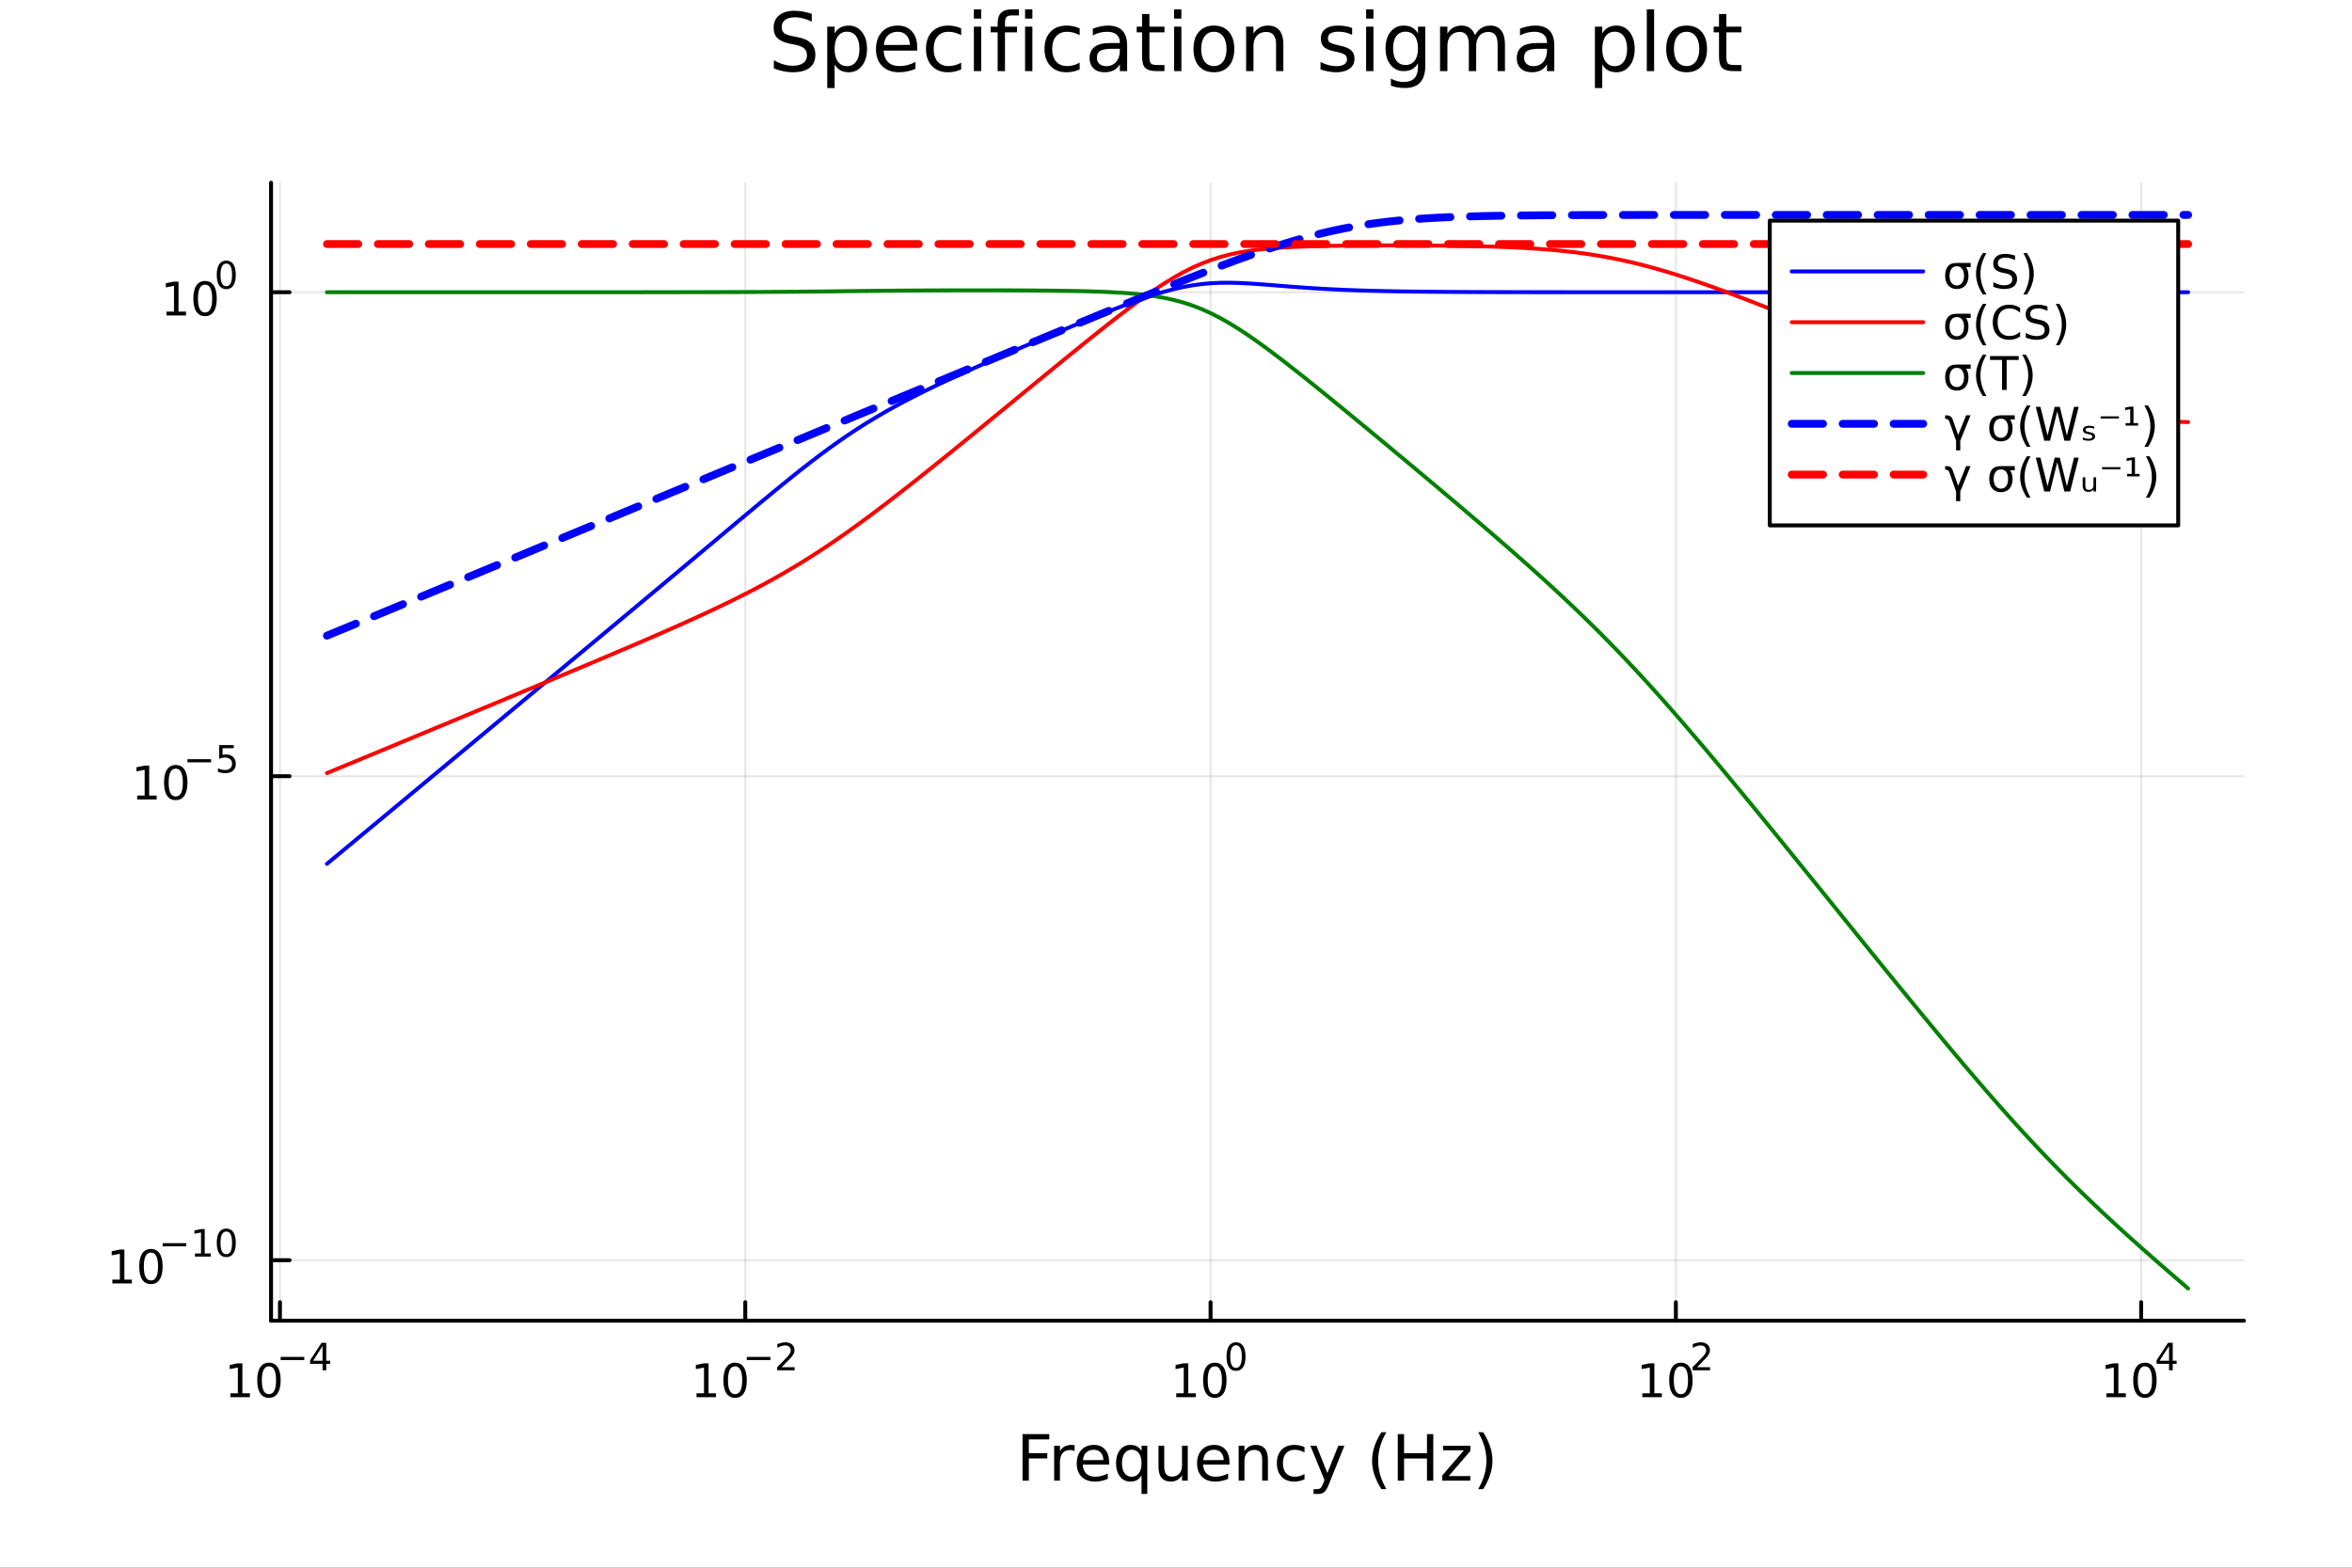
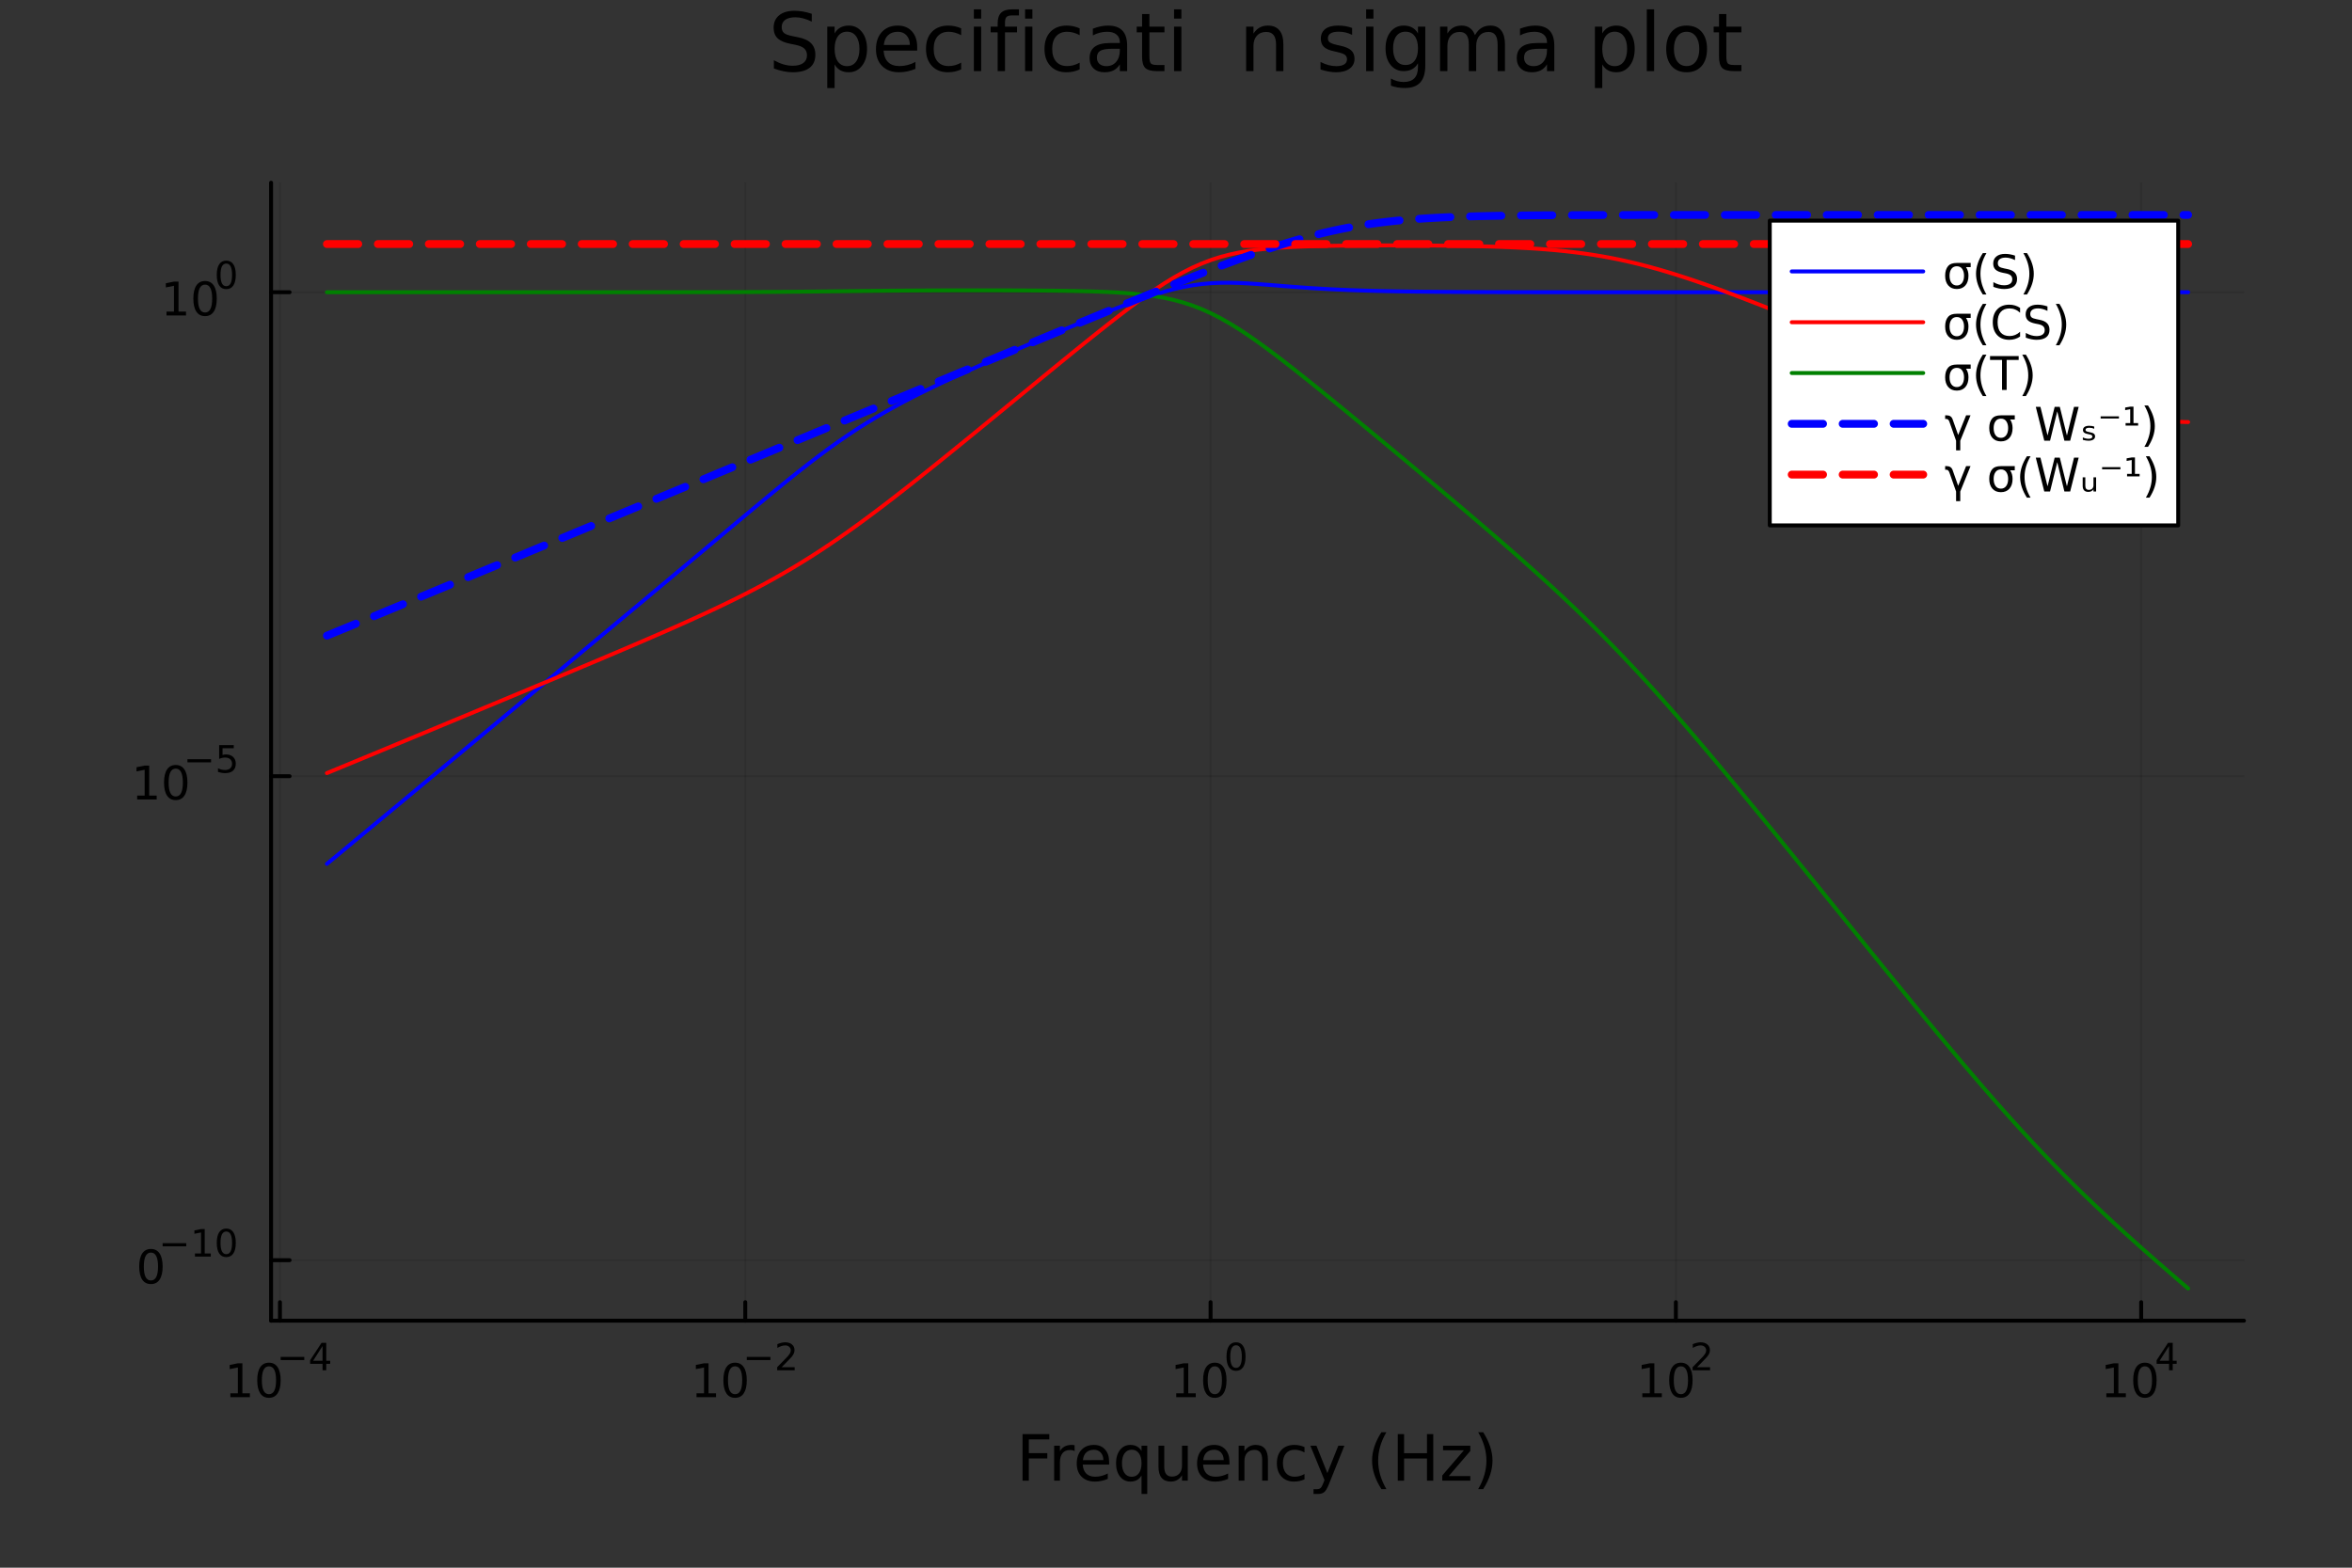
<svg xmlns="http://www.w3.org/2000/svg" width="600" height="400" viewBox="0 0 2400 1600">
  <rect x="0" y="0" width="2400" height="1600" fill="#333333" stroke="none" />
  <defs>
    <clipPath id="clip660">
      <rect x="0" y="0" width="2400" height="1600" />
    </clipPath>
  </defs>
-   <path clip-path="url(#clip660)" d="M0 1600 L2400 1600 L2400 0 L0 0  Z" fill="#ffffff" fill-rule="evenodd" fill-opacity="1" />
  <defs>
    <clipPath id="clip661">
      <rect x="480" y="0" width="1681" height="1600" />
    </clipPath>
  </defs>
-   <path clip-path="url(#clip660)" d="M276.6 1347.9 L2289.76 1347.9 L2289.76 186.464 L276.6 186.464  Z" fill="#ffffff" fill-rule="evenodd" fill-opacity="1" />
  <defs>
    <clipPath id="clip662">
      <rect x="276" y="186" width="2014" height="1162" />
    </clipPath>
  </defs>
  <polyline clip-path="url(#clip662)" style="stroke:#000000; stroke-linecap:round; stroke-linejoin:round; stroke-width:2; stroke-opacity:0.1; fill:none" points="285.664,1347.9 285.664,186.464 " />
  <polyline clip-path="url(#clip662)" style="stroke:#000000; stroke-linecap:round; stroke-linejoin:round; stroke-width:2; stroke-opacity:0.1; fill:none" points="760.466,1347.9 760.466,186.464 " />
  <polyline clip-path="url(#clip662)" style="stroke:#000000; stroke-linecap:round; stroke-linejoin:round; stroke-width:2; stroke-opacity:0.1; fill:none" points="1235.27,1347.9 1235.27,186.464 " />
  <polyline clip-path="url(#clip662)" style="stroke:#000000; stroke-linecap:round; stroke-linejoin:round; stroke-width:2; stroke-opacity:0.1; fill:none" points="1710.07,1347.9 1710.07,186.464 " />
  <polyline clip-path="url(#clip662)" style="stroke:#000000; stroke-linecap:round; stroke-linejoin:round; stroke-width:2; stroke-opacity:0.1; fill:none" points="2184.88,1347.9 2184.88,186.464 " />
  <polyline clip-path="url(#clip662)" style="stroke:#000000; stroke-linecap:round; stroke-linejoin:round; stroke-width:2; stroke-opacity:0.1; fill:none" points="276.6,1286.17 2289.76,1286.17 " />
  <polyline clip-path="url(#clip662)" style="stroke:#000000; stroke-linecap:round; stroke-linejoin:round; stroke-width:2; stroke-opacity:0.1; fill:none" points="276.6,792.208 2289.76,792.208 " />
  <polyline clip-path="url(#clip662)" style="stroke:#000000; stroke-linecap:round; stroke-linejoin:round; stroke-width:2; stroke-opacity:0.1; fill:none" points="276.6,298.249 2289.76,298.249 " />
  <polyline clip-path="url(#clip660)" style="stroke:#000000; stroke-linecap:round; stroke-linejoin:round; stroke-width:4; stroke-opacity:1; fill:none" points="276.6,1347.9 2289.76,1347.9 " />
  <polyline clip-path="url(#clip660)" style="stroke:#000000; stroke-linecap:round; stroke-linejoin:round; stroke-width:4; stroke-opacity:1; fill:none" points="285.664,1347.9 285.664,1329.01 " />
  <polyline clip-path="url(#clip660)" style="stroke:#000000; stroke-linecap:round; stroke-linejoin:round; stroke-width:4; stroke-opacity:1; fill:none" points="760.466,1347.9 760.466,1329.01 " />
  <polyline clip-path="url(#clip660)" style="stroke:#000000; stroke-linecap:round; stroke-linejoin:round; stroke-width:4; stroke-opacity:1; fill:none" points="1235.27,1347.9 1235.27,1329.01 " />
  <polyline clip-path="url(#clip660)" style="stroke:#000000; stroke-linecap:round; stroke-linejoin:round; stroke-width:4; stroke-opacity:1; fill:none" points="1710.07,1347.9 1710.07,1329.01 " />
  <polyline clip-path="url(#clip660)" style="stroke:#000000; stroke-linecap:round; stroke-linejoin:round; stroke-width:4; stroke-opacity:1; fill:none" points="2184.88,1347.9 2184.88,1329.01 " />
  <path clip-path="url(#clip660)" d="M235.083 1422.03 L242.722 1422.03 L242.722 1395.66 L234.412 1397.33 L234.412 1393.07 L242.676 1391.4 L247.351 1391.4 L247.351 1422.03 L254.99 1422.03 L254.99 1425.96 L235.083 1425.96 L235.083 1422.03 Z" fill="#000000" fill-rule="nonzero" fill-opacity="1" />
  <path clip-path="url(#clip660)" d="M274.435 1394.48 Q270.824 1394.48 268.995 1398.05 Q267.189 1401.59 267.189 1408.72 Q267.189 1415.83 268.995 1419.39 Q270.824 1422.93 274.435 1422.93 Q278.069 1422.93 279.874 1419.39 Q281.703 1415.83 281.703 1408.72 Q281.703 1401.59 279.874 1398.05 Q278.069 1394.48 274.435 1394.48 M274.435 1390.78 Q280.245 1390.78 283.3 1395.39 Q286.379 1399.97 286.379 1408.72 Q286.379 1417.45 283.3 1422.05 Q280.245 1426.64 274.435 1426.64 Q268.624 1426.64 265.546 1422.05 Q262.49 1417.45 262.49 1408.72 Q262.49 1399.97 265.546 1395.39 Q268.624 1390.78 274.435 1390.78 Z" fill="#000000" fill-rule="nonzero" fill-opacity="1" />
  <path clip-path="url(#clip660)" d="M286.379 1384.88 L310.491 1384.88 L310.491 1388.08 L286.379 1388.08 L286.379 1384.88 Z" fill="#000000" fill-rule="nonzero" fill-opacity="1" />
  <path clip-path="url(#clip660)" d="M329.129 1373.78 L319.537 1388.77 L329.129 1388.77 L329.129 1373.78 M328.132 1370.47 L332.909 1370.47 L332.909 1388.77 L336.915 1388.77 L336.915 1391.93 L332.909 1391.93 L332.909 1398.55 L329.129 1398.55 L329.129 1391.93 L316.453 1391.93 L316.453 1388.27 L328.132 1370.47 Z" fill="#000000" fill-rule="nonzero" fill-opacity="1" />
  <path clip-path="url(#clip660)" d="M710.732 1422.03 L718.371 1422.03 L718.371 1395.66 L710.061 1397.33 L710.061 1393.07 L718.325 1391.4 L723.001 1391.4 L723.001 1422.03 L730.639 1422.03 L730.639 1425.96 L710.732 1425.96 L710.732 1422.03 Z" fill="#000000" fill-rule="nonzero" fill-opacity="1" />
  <path clip-path="url(#clip660)" d="M750.084 1394.48 Q746.473 1394.48 744.644 1398.05 Q742.838 1401.59 742.838 1408.72 Q742.838 1415.83 744.644 1419.39 Q746.473 1422.93 750.084 1422.93 Q753.718 1422.93 755.524 1419.39 Q757.352 1415.83 757.352 1408.72 Q757.352 1401.59 755.524 1398.05 Q753.718 1394.48 750.084 1394.48 M750.084 1390.78 Q755.894 1390.78 758.95 1395.39 Q762.028 1399.97 762.028 1408.72 Q762.028 1417.45 758.95 1422.05 Q755.894 1426.64 750.084 1426.64 Q744.274 1426.64 741.195 1422.05 Q738.139 1417.45 738.139 1408.72 Q738.139 1399.97 741.195 1395.39 Q744.274 1390.78 750.084 1390.78 Z" fill="#000000" fill-rule="nonzero" fill-opacity="1" />
  <path clip-path="url(#clip660)" d="M762.028 1384.88 L786.14 1384.88 L786.14 1388.08 L762.028 1388.08 L762.028 1384.88 Z" fill="#000000" fill-rule="nonzero" fill-opacity="1" />
  <path clip-path="url(#clip660)" d="M797.612 1395.36 L810.872 1395.36 L810.872 1398.55 L793.042 1398.55 L793.042 1395.36 Q795.205 1393.12 798.929 1389.36 Q802.672 1385.58 803.631 1384.49 Q805.455 1382.44 806.17 1381.03 Q806.904 1379.6 806.904 1378.22 Q806.904 1375.98 805.324 1374.57 Q803.763 1373.16 801.242 1373.16 Q799.456 1373.16 797.462 1373.78 Q795.487 1374.4 793.23 1375.67 L793.23 1371.83 Q795.525 1370.91 797.518 1370.44 Q799.512 1369.97 801.167 1369.97 Q805.531 1369.97 808.126 1372.15 Q810.722 1374.33 810.722 1377.98 Q810.722 1379.71 810.063 1381.27 Q809.424 1382.81 807.712 1384.92 Q807.242 1385.46 804.722 1388.08 Q802.202 1390.67 797.612 1395.36 Z" fill="#000000" fill-rule="nonzero" fill-opacity="1" />
  <path clip-path="url(#clip660)" d="M1200.25 1422.03 L1207.89 1422.03 L1207.89 1395.66 L1199.58 1397.33 L1199.58 1393.07 L1207.84 1391.4 L1212.52 1391.4 L1212.52 1422.03 L1220.16 1422.03 L1220.16 1425.96 L1200.25 1425.96 L1200.25 1422.03 Z" fill="#000000" fill-rule="nonzero" fill-opacity="1" />
  <path clip-path="url(#clip660)" d="M1239.6 1394.48 Q1235.99 1394.48 1234.16 1398.05 Q1232.36 1401.59 1232.36 1408.72 Q1232.36 1415.83 1234.16 1419.39 Q1235.99 1422.93 1239.6 1422.93 Q1243.24 1422.93 1245.04 1419.39 Q1246.87 1415.83 1246.87 1408.72 Q1246.87 1401.59 1245.04 1398.05 Q1243.24 1394.48 1239.6 1394.48 M1239.6 1390.78 Q1245.41 1390.78 1248.47 1395.39 Q1251.55 1399.97 1251.55 1408.72 Q1251.55 1417.45 1248.47 1422.05 Q1245.41 1426.64 1239.6 1426.64 Q1233.79 1426.64 1230.71 1422.05 Q1227.66 1417.45 1227.66 1408.72 Q1227.66 1399.97 1230.71 1395.39 Q1233.79 1390.78 1239.6 1390.78 Z" fill="#000000" fill-rule="nonzero" fill-opacity="1" />
  <path clip-path="url(#clip660)" d="M1261.25 1372.98 Q1258.32 1372.98 1256.83 1375.87 Q1255.37 1378.75 1255.37 1384.54 Q1255.37 1390.32 1256.83 1393.21 Q1258.32 1396.09 1261.25 1396.09 Q1264.21 1396.09 1265.67 1393.21 Q1267.16 1390.32 1267.16 1384.54 Q1267.16 1378.75 1265.67 1375.87 Q1264.21 1372.98 1261.25 1372.98 M1261.25 1369.97 Q1265.97 1369.97 1268.46 1373.71 Q1270.96 1377.43 1270.96 1384.54 Q1270.96 1391.63 1268.46 1395.38 Q1265.97 1399.1 1261.25 1399.1 Q1256.53 1399.1 1254.03 1395.38 Q1251.55 1391.63 1251.55 1384.54 Q1251.55 1377.43 1254.03 1373.71 Q1256.53 1369.97 1261.25 1369.97 Z" fill="#000000" fill-rule="nonzero" fill-opacity="1" />
  <path clip-path="url(#clip660)" d="M1675.84 1422.03 L1683.48 1422.03 L1683.48 1395.66 L1675.17 1397.33 L1675.17 1393.07 L1683.44 1391.4 L1688.11 1391.4 L1688.11 1422.03 L1695.75 1422.03 L1695.75 1425.96 L1675.84 1425.96 L1675.84 1422.03 Z" fill="#000000" fill-rule="nonzero" fill-opacity="1" />
  <path clip-path="url(#clip660)" d="M1715.2 1394.48 Q1711.59 1394.48 1709.76 1398.05 Q1707.95 1401.59 1707.95 1408.72 Q1707.95 1415.83 1709.76 1419.39 Q1711.59 1422.93 1715.2 1422.93 Q1718.83 1422.93 1720.64 1419.39 Q1722.47 1415.83 1722.47 1408.72 Q1722.47 1401.59 1720.64 1398.05 Q1718.83 1394.48 1715.2 1394.48 M1715.2 1390.78 Q1721.01 1390.78 1724.06 1395.39 Q1727.14 1399.97 1727.14 1408.72 Q1727.14 1417.45 1724.06 1422.05 Q1721.01 1426.64 1715.2 1426.64 Q1709.39 1426.64 1706.31 1422.05 Q1703.25 1417.45 1703.25 1408.72 Q1703.25 1399.97 1706.31 1395.39 Q1709.39 1390.78 1715.2 1390.78 Z" fill="#000000" fill-rule="nonzero" fill-opacity="1" />
  <path clip-path="url(#clip660)" d="M1731.71 1395.36 L1744.97 1395.36 L1744.97 1398.55 L1727.14 1398.55 L1727.14 1395.36 Q1729.3 1393.12 1733.03 1389.36 Q1736.77 1385.58 1737.73 1384.49 Q1739.55 1382.44 1740.27 1381.03 Q1741 1379.6 1741 1378.22 Q1741 1375.98 1739.42 1374.57 Q1737.86 1373.16 1735.34 1373.16 Q1733.55 1373.16 1731.56 1373.78 Q1729.59 1374.4 1727.33 1375.67 L1727.33 1371.83 Q1729.62 1370.91 1731.62 1370.44 Q1733.61 1369.97 1735.27 1369.97 Q1739.63 1369.97 1742.22 1372.15 Q1744.82 1374.33 1744.82 1377.98 Q1744.82 1379.71 1744.16 1381.27 Q1743.52 1382.81 1741.81 1384.92 Q1741.34 1385.46 1738.82 1388.08 Q1736.3 1390.67 1731.71 1395.36 Z" fill="#000000" fill-rule="nonzero" fill-opacity="1" />
  <path clip-path="url(#clip660)" d="M2149.33 1422.03 L2156.97 1422.03 L2156.97 1395.66 L2148.66 1397.33 L2148.66 1393.07 L2156.92 1391.4 L2161.6 1391.4 L2161.6 1422.03 L2169.24 1422.03 L2169.24 1425.96 L2149.33 1425.96 L2149.33 1422.03 Z" fill="#000000" fill-rule="nonzero" fill-opacity="1" />
  <path clip-path="url(#clip660)" d="M2188.68 1394.48 Q2185.07 1394.48 2183.24 1398.05 Q2181.44 1401.59 2181.44 1408.72 Q2181.44 1415.83 2183.24 1419.39 Q2185.07 1422.93 2188.68 1422.93 Q2192.32 1422.93 2194.12 1419.39 Q2195.95 1415.83 2195.95 1408.72 Q2195.95 1401.59 2194.12 1398.05 Q2192.32 1394.48 2188.68 1394.48 M2188.68 1390.78 Q2194.49 1390.78 2197.55 1395.39 Q2200.63 1399.97 2200.63 1408.72 Q2200.63 1417.45 2197.55 1422.05 Q2194.49 1426.64 2188.68 1426.64 Q2182.87 1426.64 2179.79 1422.05 Q2176.74 1417.45 2176.74 1408.72 Q2176.74 1399.97 2179.79 1395.39 Q2182.87 1390.78 2188.68 1390.78 Z" fill="#000000" fill-rule="nonzero" fill-opacity="1" />
  <path clip-path="url(#clip660)" d="M2213.3 1373.78 L2203.71 1388.77 L2213.3 1388.77 L2213.3 1373.78 M2212.31 1370.47 L2217.08 1370.47 L2217.08 1388.77 L2221.09 1388.77 L2221.09 1391.93 L2217.08 1391.93 L2217.08 1398.55 L2213.3 1398.55 L2213.3 1391.93 L2200.63 1391.93 L2200.63 1388.27 L2212.31 1370.47 Z" fill="#000000" fill-rule="nonzero" fill-opacity="1" />
  <path clip-path="url(#clip660)" d="M1043.4 1463.67 L1070.71 1463.67 L1070.71 1469.08 L1049.83 1469.08 L1049.83 1483.09 L1068.67 1483.09 L1068.67 1488.5 L1049.83 1488.5 L1049.83 1511.19 L1043.4 1511.19 L1043.4 1463.67 Z" fill="#000000" fill-rule="nonzero" fill-opacity="1" />
  <path clip-path="url(#clip660)" d="M1096.56 1481.02 Q1095.57 1480.45 1094.39 1480.19 Q1093.24 1479.91 1091.84 1479.91 Q1086.88 1479.91 1084.21 1483.15 Q1081.56 1486.37 1081.56 1492.41 L1081.56 1511.19 L1075.68 1511.19 L1075.68 1475.55 L1081.56 1475.55 L1081.56 1481.08 Q1083.41 1477.84 1086.37 1476.28 Q1089.33 1474.69 1093.56 1474.69 Q1094.17 1474.69 1094.9 1474.78 Q1095.63 1474.85 1096.52 1475 L1096.56 1481.02 Z" fill="#000000" fill-rule="nonzero" fill-opacity="1" />
  <path clip-path="url(#clip660)" d="M1131.76 1491.91 L1131.76 1494.77 L1104.83 1494.77 Q1105.21 1500.82 1108.46 1504 Q1111.74 1507.15 1117.56 1507.15 Q1120.94 1507.15 1124.09 1506.32 Q1127.27 1505.5 1130.39 1503.84 L1130.39 1509.38 Q1127.24 1510.72 1123.93 1511.42 Q1120.62 1512.12 1117.21 1512.12 Q1108.68 1512.12 1103.68 1507.15 Q1098.72 1502.19 1098.72 1493.72 Q1098.72 1484.97 1103.43 1479.84 Q1108.17 1474.69 1116.19 1474.69 Q1123.39 1474.69 1127.56 1479.33 Q1131.76 1483.95 1131.76 1491.91 M1125.9 1490.19 Q1125.84 1485.38 1123.2 1482.52 Q1120.59 1479.65 1116.26 1479.65 Q1111.36 1479.65 1108.4 1482.42 Q1105.47 1485.19 1105.02 1490.22 L1125.9 1490.19 Z" fill="#000000" fill-rule="nonzero" fill-opacity="1" />
  <path clip-path="url(#clip660)" d="M1144.87 1493.4 Q1144.87 1499.86 1147.51 1503.55 Q1150.19 1507.21 1154.83 1507.21 Q1159.48 1507.21 1162.15 1503.55 Q1164.83 1499.86 1164.83 1493.4 Q1164.83 1486.94 1162.15 1483.28 Q1159.48 1479.59 1154.83 1479.59 Q1150.19 1479.59 1147.51 1483.28 Q1144.87 1486.94 1144.87 1493.4 M1164.83 1505.85 Q1162.98 1509.03 1160.15 1510.59 Q1157.35 1512.12 1153.4 1512.12 Q1146.94 1512.12 1142.87 1506.96 Q1138.82 1501.8 1138.82 1493.4 Q1138.82 1485 1142.87 1479.84 Q1146.94 1474.69 1153.4 1474.69 Q1157.35 1474.69 1160.15 1476.25 Q1162.98 1477.77 1164.83 1480.96 L1164.83 1475.55 L1170.68 1475.55 L1170.68 1524.75 L1164.83 1524.75 L1164.83 1505.85 Z" fill="#000000" fill-rule="nonzero" fill-opacity="1" />
  <path clip-path="url(#clip660)" d="M1182.14 1497.13 L1182.14 1475.55 L1188 1475.55 L1188 1496.9 Q1188 1501.96 1189.97 1504.51 Q1191.95 1507.02 1195.89 1507.02 Q1200.63 1507.02 1203.37 1504 Q1206.14 1500.98 1206.14 1495.76 L1206.14 1475.55 L1212 1475.55 L1212 1511.19 L1206.14 1511.19 L1206.14 1505.72 Q1204.01 1508.97 1201.18 1510.56 Q1198.37 1512.12 1194.65 1512.12 Q1188.51 1512.12 1185.32 1508.3 Q1182.14 1504.48 1182.14 1497.13 M1196.88 1474.69 L1196.88 1474.69 Z" fill="#000000" fill-rule="nonzero" fill-opacity="1" />
  <path clip-path="url(#clip660)" d="M1254.55 1491.91 L1254.55 1494.77 L1227.62 1494.77 Q1228.01 1500.82 1231.25 1504 Q1234.53 1507.15 1240.36 1507.15 Q1243.73 1507.15 1246.88 1506.32 Q1250.06 1505.5 1253.18 1503.84 L1253.18 1509.38 Q1250.03 1510.72 1246.72 1511.42 Q1243.41 1512.12 1240.01 1512.12 Q1231.48 1512.12 1226.48 1507.15 Q1221.51 1502.19 1221.51 1493.72 Q1221.51 1484.97 1226.22 1479.84 Q1230.97 1474.69 1238.99 1474.69 Q1246.18 1474.69 1250.35 1479.33 Q1254.55 1483.95 1254.55 1491.91 M1248.7 1490.19 Q1248.63 1485.38 1245.99 1482.52 Q1243.38 1479.65 1239.05 1479.65 Q1234.15 1479.65 1231.19 1482.42 Q1228.26 1485.19 1227.82 1490.22 L1248.7 1490.19 Z" fill="#000000" fill-rule="nonzero" fill-opacity="1" />
  <path clip-path="url(#clip660)" d="M1293.8 1489.68 L1293.8 1511.19 L1287.94 1511.19 L1287.94 1489.87 Q1287.94 1484.81 1285.97 1482.29 Q1283.99 1479.78 1280.05 1479.78 Q1275.3 1479.78 1272.57 1482.8 Q1269.83 1485.83 1269.83 1491.05 L1269.83 1511.19 L1263.94 1511.19 L1263.94 1475.55 L1269.83 1475.55 L1269.83 1481.08 Q1271.93 1477.87 1274.76 1476.28 Q1277.63 1474.69 1281.35 1474.69 Q1287.49 1474.69 1290.65 1478.51 Q1293.8 1482.29 1293.8 1489.68 Z" fill="#000000" fill-rule="nonzero" fill-opacity="1" />
  <path clip-path="url(#clip660)" d="M1331.13 1476.91 L1331.13 1482.39 Q1328.65 1481.02 1326.13 1480.35 Q1323.65 1479.65 1321.11 1479.65 Q1315.41 1479.65 1312.26 1483.28 Q1309.11 1486.88 1309.11 1493.4 Q1309.11 1499.93 1312.26 1503.55 Q1315.41 1507.15 1321.11 1507.15 Q1323.65 1507.15 1326.13 1506.48 Q1328.65 1505.78 1331.13 1504.41 L1331.13 1509.82 Q1328.68 1510.97 1326.04 1511.54 Q1323.43 1512.12 1320.47 1512.12 Q1312.42 1512.12 1307.67 1507.06 Q1302.93 1501.99 1302.93 1493.4 Q1302.93 1484.68 1307.71 1479.68 Q1312.51 1474.69 1320.85 1474.69 Q1323.56 1474.69 1326.13 1475.26 Q1328.71 1475.8 1331.13 1476.91 Z" fill="#000000" fill-rule="nonzero" fill-opacity="1" />
  <path clip-path="url(#clip660)" d="M1356.15 1514.5 Q1353.67 1520.87 1351.31 1522.81 Q1348.96 1524.75 1345.01 1524.75 L1340.33 1524.75 L1340.33 1519.85 L1343.77 1519.85 Q1346.19 1519.85 1347.52 1518.7 Q1348.86 1517.56 1350.48 1513.29 L1351.53 1510.62 L1337.12 1475.55 L1343.32 1475.55 L1354.46 1503.43 L1365.6 1475.55 L1371.81 1475.55 L1356.15 1514.5 Z" fill="#000000" fill-rule="nonzero" fill-opacity="1" />
  <path clip-path="url(#clip660)" d="M1414.68 1461.73 Q1410.42 1469.05 1408.35 1476.21 Q1406.28 1483.38 1406.28 1490.73 Q1406.28 1498.08 1408.35 1505.31 Q1410.45 1512.5 1414.68 1519.79 L1409.59 1519.79 Q1404.81 1512.31 1402.43 1505.08 Q1400.07 1497.86 1400.07 1490.73 Q1400.07 1483.63 1402.43 1476.44 Q1404.78 1469.24 1409.59 1461.73 L1414.68 1461.73 Z" fill="#000000" fill-rule="nonzero" fill-opacity="1" />
  <path clip-path="url(#clip660)" d="M1426.3 1463.67 L1432.73 1463.67 L1432.73 1483.15 L1456.09 1483.15 L1456.09 1463.67 L1462.52 1463.67 L1462.52 1511.19 L1456.09 1511.19 L1456.09 1488.56 L1432.73 1488.56 L1432.73 1511.19 L1426.3 1511.19 L1426.3 1463.67 Z" fill="#000000" fill-rule="nonzero" fill-opacity="1" />
  <path clip-path="url(#clip660)" d="M1472.51 1475.55 L1500.33 1475.55 L1500.33 1480.89 L1478.31 1506.51 L1500.33 1506.51 L1500.33 1511.19 L1471.72 1511.19 L1471.72 1505.85 L1493.74 1480.22 L1472.51 1480.22 L1472.51 1475.55 Z" fill="#000000" fill-rule="nonzero" fill-opacity="1" />
  <path clip-path="url(#clip660)" d="M1508.35 1461.73 L1513.45 1461.73 Q1518.22 1469.24 1520.57 1476.44 Q1522.96 1483.63 1522.96 1490.73 Q1522.96 1497.86 1520.57 1505.08 Q1518.22 1512.31 1513.45 1519.79 L1508.35 1519.79 Q1512.59 1512.5 1514.65 1505.31 Q1516.76 1498.08 1516.76 1490.73 Q1516.76 1483.38 1514.65 1476.21 Q1512.59 1469.05 1508.35 1461.73 Z" fill="#000000" fill-rule="nonzero" fill-opacity="1" />
  <polyline clip-path="url(#clip660)" style="stroke:#000000; stroke-linecap:round; stroke-linejoin:round; stroke-width:4; stroke-opacity:1; fill:none" points="276.6,1347.9 276.6,186.464 " />
  <polyline clip-path="url(#clip660)" style="stroke:#000000; stroke-linecap:round; stroke-linejoin:round; stroke-width:4; stroke-opacity:1; fill:none" points="276.6,1286.17 295.497,1286.17 " />
  <polyline clip-path="url(#clip660)" style="stroke:#000000; stroke-linecap:round; stroke-linejoin:round; stroke-width:4; stroke-opacity:1; fill:none" points="276.6,792.208 295.497,792.208 " />
  <polyline clip-path="url(#clip660)" style="stroke:#000000; stroke-linecap:round; stroke-linejoin:round; stroke-width:4; stroke-opacity:1; fill:none" points="276.6,298.249 295.497,298.249 " />
-   <path clip-path="url(#clip660)" d="M114.656 1305.96 L122.294 1305.96 L122.294 1279.59 L113.984 1281.26 L113.984 1277 L122.248 1275.33 L126.924 1275.33 L126.924 1305.96 L134.563 1305.96 L134.563 1309.89 L114.656 1309.89 L114.656 1305.96 Z" fill="#000000" fill-rule="nonzero" fill-opacity="1" />
  <path clip-path="url(#clip660)" d="M154.007 1278.41 Q150.396 1278.41 148.567 1281.98 Q146.762 1285.52 146.762 1292.65 Q146.762 1299.75 148.567 1303.32 Q150.396 1306.86 154.007 1306.86 Q157.641 1306.86 159.447 1303.32 Q161.276 1299.75 161.276 1292.65 Q161.276 1285.52 159.447 1281.98 Q157.641 1278.41 154.007 1278.41 M154.007 1274.71 Q159.817 1274.71 162.873 1279.31 Q165.952 1283.9 165.952 1292.65 Q165.952 1301.37 162.873 1305.98 Q159.817 1310.56 154.007 1310.56 Q148.197 1310.56 145.118 1305.98 Q142.063 1301.37 142.063 1292.65 Q142.063 1283.9 145.118 1279.31 Q148.197 1274.71 154.007 1274.71 Z" fill="#000000" fill-rule="nonzero" fill-opacity="1" />
  <path clip-path="url(#clip660)" d="M165.952 1268.81 L190.063 1268.81 L190.063 1272.01 L165.952 1272.01 L165.952 1268.81 Z" fill="#000000" fill-rule="nonzero" fill-opacity="1" />
  <path clip-path="url(#clip660)" d="M198.922 1279.29 L205.128 1279.29 L205.128 1257.86 L198.376 1259.22 L198.376 1255.76 L205.091 1254.4 L208.89 1254.4 L208.89 1279.29 L215.096 1279.29 L215.096 1282.48 L198.922 1282.48 L198.922 1279.29 Z" fill="#000000" fill-rule="nonzero" fill-opacity="1" />
  <path clip-path="url(#clip660)" d="M230.895 1256.9 Q227.961 1256.9 226.475 1259.8 Q225.008 1262.68 225.008 1268.47 Q225.008 1274.25 226.475 1277.14 Q227.961 1280.02 230.895 1280.02 Q233.848 1280.02 235.315 1277.14 Q236.8 1274.25 236.8 1268.47 Q236.8 1262.68 235.315 1259.8 Q233.848 1256.9 230.895 1256.9 M230.895 1253.9 Q235.616 1253.9 238.098 1257.64 Q240.6 1261.36 240.6 1268.47 Q240.6 1275.56 238.098 1279.3 Q235.616 1283.03 230.895 1283.03 Q226.174 1283.03 223.673 1279.3 Q221.19 1275.56 221.19 1268.47 Q221.19 1261.36 223.673 1257.64 Q226.174 1253.9 230.895 1253.9 Z" fill="#000000" fill-rule="nonzero" fill-opacity="1" />
  <path clip-path="url(#clip660)" d="M139.971 812 L147.61 812 L147.61 785.634 L139.3 787.301 L139.3 783.042 L147.563 781.375 L152.239 781.375 L152.239 812 L159.878 812 L159.878 815.935 L139.971 815.935 L139.971 812 Z" fill="#000000" fill-rule="nonzero" fill-opacity="1" />
  <path clip-path="url(#clip660)" d="M179.322 784.454 Q175.711 784.454 173.883 788.019 Q172.077 791.56 172.077 798.69 Q172.077 805.796 173.883 809.361 Q175.711 812.903 179.322 812.903 Q182.957 812.903 184.762 809.361 Q186.591 805.796 186.591 798.69 Q186.591 791.56 184.762 788.019 Q182.957 784.454 179.322 784.454 M179.322 780.75 Q185.133 780.75 188.188 785.357 Q191.267 789.94 191.267 798.69 Q191.267 807.417 188.188 812.023 Q185.133 816.606 179.322 816.606 Q173.512 816.606 170.434 812.023 Q167.378 807.417 167.378 798.69 Q167.378 789.94 170.434 785.357 Q173.512 780.75 179.322 780.75 Z" fill="#000000" fill-rule="nonzero" fill-opacity="1" />
  <path clip-path="url(#clip660)" d="M191.267 774.851 L215.378 774.851 L215.378 778.049 L191.267 778.049 L191.267 774.851 Z" fill="#000000" fill-rule="nonzero" fill-opacity="1" />
  <path clip-path="url(#clip660)" d="M223.616 760.445 L238.531 760.445 L238.531 763.642 L227.096 763.642 L227.096 770.526 Q227.923 770.244 228.751 770.112 Q229.578 769.961 230.406 769.961 Q235.108 769.961 237.854 772.538 Q240.6 775.115 240.6 779.516 Q240.6 784.048 237.778 786.569 Q234.957 789.07 229.823 789.07 Q228.055 789.07 226.212 788.769 Q224.387 788.468 222.431 787.866 L222.431 784.048 Q224.124 784.97 225.93 785.421 Q227.735 785.873 229.748 785.873 Q233.001 785.873 234.901 784.161 Q236.8 782.45 236.8 779.516 Q236.8 776.582 234.901 774.87 Q233.001 773.159 229.748 773.159 Q228.224 773.159 226.701 773.497 Q225.196 773.836 223.616 774.551 L223.616 760.445 Z" fill="#000000" fill-rule="nonzero" fill-opacity="1" />
  <path clip-path="url(#clip660)" d="M169.894 318.042 L177.533 318.042 L177.533 291.676 L169.223 293.343 L169.223 289.084 L177.487 287.417 L182.162 287.417 L182.162 318.042 L189.801 318.042 L189.801 321.977 L169.894 321.977 L169.894 318.042 Z" fill="#000000" fill-rule="nonzero" fill-opacity="1" />
  <path clip-path="url(#clip660)" d="M209.246 290.496 Q205.635 290.496 203.806 294.06 Q202 297.602 202 304.732 Q202 311.838 203.806 315.403 Q205.635 318.945 209.246 318.945 Q212.88 318.945 214.685 315.403 Q216.514 311.838 216.514 304.732 Q216.514 297.602 214.685 294.06 Q212.88 290.496 209.246 290.496 M209.246 286.792 Q215.056 286.792 218.111 291.398 Q221.19 295.982 221.19 304.732 Q221.19 313.458 218.111 318.065 Q215.056 322.648 209.246 322.648 Q203.435 322.648 200.357 318.065 Q197.301 313.458 197.301 304.732 Q197.301 295.982 200.357 291.398 Q203.435 286.792 209.246 286.792 Z" fill="#000000" fill-rule="nonzero" fill-opacity="1" />
  <path clip-path="url(#clip660)" d="M230.895 268.988 Q227.961 268.988 226.475 271.884 Q225.008 274.762 225.008 280.555 Q225.008 286.329 226.475 289.225 Q227.961 292.103 230.895 292.103 Q233.848 292.103 235.315 289.225 Q236.8 286.329 236.8 280.555 Q236.8 274.762 235.315 271.884 Q233.848 268.988 230.895 268.988 M230.895 265.979 Q235.616 265.979 238.098 269.721 Q240.6 273.445 240.6 280.555 Q240.6 287.645 238.098 291.388 Q235.616 295.112 230.895 295.112 Q226.174 295.112 223.673 291.388 Q221.19 287.645 221.19 280.555 Q221.19 273.445 223.673 269.721 Q226.174 265.979 230.895 265.979 Z" fill="#000000" fill-rule="nonzero" fill-opacity="1" />
  <path clip-path="url(#clip660)" d="M828.346 14.081 L828.346 22.061 Q823.688 19.833 819.556 18.739 Q815.424 17.646 811.575 17.646 Q804.891 17.646 801.246 20.238 Q797.64 22.831 797.64 27.611 Q797.64 31.621 800.03 33.687 Q802.461 35.713 809.185 36.969 L814.127 37.981 Q823.283 39.723 827.617 44.139 Q831.992 48.514 831.992 55.886 Q831.992 64.677 826.078 69.214 Q820.204 73.751 808.821 73.751 Q804.527 73.751 799.666 72.778 Q794.845 71.806 789.66 69.902 L789.66 61.477 Q794.643 64.272 799.423 65.689 Q804.203 67.107 808.821 67.107 Q815.829 67.107 819.637 64.353 Q823.445 61.598 823.445 56.494 Q823.445 52.038 820.69 49.526 Q817.976 47.015 811.737 45.759 L806.755 44.787 Q797.6 42.964 793.508 39.075 Q789.417 35.186 789.417 28.259 Q789.417 20.238 795.048 15.62 Q800.719 11.002 810.644 11.002 Q814.897 11.002 819.313 11.772 Q823.728 12.542 828.346 14.081 Z" fill="#000000" fill-rule="nonzero" fill-opacity="1" />
  <path clip-path="url(#clip660)" d="M851.639 65.77 L851.639 89.833 L844.145 89.833 L844.145 27.206 L851.639 27.206 L851.639 34.092 Q853.988 30.041 857.553 28.097 Q861.158 26.112 866.141 26.112 Q874.405 26.112 879.55 32.675 Q884.735 39.237 884.735 49.931 Q884.735 60.626 879.55 67.188 Q874.405 73.751 866.141 73.751 Q861.158 73.751 857.553 71.806 Q853.988 69.821 851.639 65.77 M876.998 49.931 Q876.998 41.708 873.595 37.05 Q870.233 32.35 864.318 32.35 Q858.404 32.35 855.001 37.05 Q851.639 41.708 851.639 49.931 Q851.639 58.155 855.001 62.854 Q858.404 67.512 864.318 67.512 Q870.233 67.512 873.595 62.854 Q876.998 58.155 876.998 49.931 Z" fill="#000000" fill-rule="nonzero" fill-opacity="1" />
  <path clip-path="url(#clip660)" d="M935.898 48.028 L935.898 51.673 L901.627 51.673 Q902.113 59.37 906.245 63.421 Q910.417 67.431 917.831 67.431 Q922.125 67.431 926.135 66.378 Q930.186 65.325 934.156 63.218 L934.156 70.267 Q930.145 71.968 925.932 72.86 Q921.72 73.751 917.385 73.751 Q906.529 73.751 900.169 67.431 Q893.849 61.112 893.849 50.337 Q893.849 39.197 899.845 32.675 Q905.88 26.112 916.089 26.112 Q925.244 26.112 930.55 32.026 Q935.898 37.9 935.898 48.028 M928.444 45.84 Q928.363 39.723 925.001 36.077 Q921.679 32.431 916.17 32.431 Q909.931 32.431 906.164 35.956 Q902.437 39.48 901.87 45.88 L928.444 45.84 Z" fill="#000000" fill-rule="nonzero" fill-opacity="1" />
  <path clip-path="url(#clip660)" d="M980.782 28.948 L980.782 35.915 Q977.622 34.173 974.422 33.323 Q971.262 32.431 968.021 32.431 Q960.77 32.431 956.76 37.05 Q952.749 41.627 952.749 49.931 Q952.749 58.236 956.76 62.854 Q960.77 67.431 968.021 67.431 Q971.262 67.431 974.422 66.581 Q977.622 65.689 980.782 63.948 L980.782 70.834 Q977.662 72.292 974.3 73.022 Q970.979 73.751 967.211 73.751 Q956.962 73.751 950.927 67.31 Q944.891 60.869 944.891 49.931 Q944.891 38.832 950.967 32.472 Q957.084 26.112 967.697 26.112 Q971.141 26.112 974.422 26.841 Q977.703 27.53 980.782 28.948 Z" fill="#000000" fill-rule="nonzero" fill-opacity="1" />
  <path clip-path="url(#clip660)" d="M993.745 27.206 L1001.2 27.206 L1001.2 72.576 L993.745 72.576 L993.745 27.206 M993.745 9.544 L1001.2 9.544 L1001.2 18.983 L993.745 18.983 L993.745 9.544 Z" fill="#000000" fill-rule="nonzero" fill-opacity="1" />
  <path clip-path="url(#clip660)" d="M1039.76 9.544 L1039.76 15.742 L1032.63 15.742 Q1028.62 15.742 1027.04 17.362 Q1025.5 18.983 1025.5 23.195 L1025.5 27.206 L1037.78 27.206 L1037.78 32.999 L1025.5 32.999 L1025.5 72.576 L1018.01 72.576 L1018.01 32.999 L1010.88 32.999 L1010.88 27.206 L1018.01 27.206 L1018.01 24.046 Q1018.01 16.471 1021.53 13.028 Q1025.06 9.544 1032.71 9.544 L1039.76 9.544 Z" fill="#000000" fill-rule="nonzero" fill-opacity="1" />
  <path clip-path="url(#clip660)" d="M1046 27.206 L1053.45 27.206 L1053.45 72.576 L1046 72.576 L1046 27.206 M1046 9.544 L1053.45 9.544 L1053.45 18.983 L1046 18.983 L1046 9.544 Z" fill="#000000" fill-rule="nonzero" fill-opacity="1" />
  <path clip-path="url(#clip660)" d="M1101.7 28.948 L1101.7 35.915 Q1098.54 34.173 1095.34 33.323 Q1092.18 32.431 1088.94 32.431 Q1081.69 32.431 1077.68 37.05 Q1073.67 41.627 1073.67 49.931 Q1073.67 58.236 1077.68 62.854 Q1081.69 67.431 1088.94 67.431 Q1092.18 67.431 1095.34 66.581 Q1098.54 65.689 1101.7 63.948 L1101.7 70.834 Q1098.58 72.292 1095.22 73.022 Q1091.9 73.751 1088.13 73.751 Q1077.88 73.751 1071.85 67.31 Q1065.81 60.869 1065.81 49.931 Q1065.81 38.832 1071.89 32.472 Q1078 26.112 1088.62 26.112 Q1092.06 26.112 1095.34 26.841 Q1098.62 27.53 1101.7 28.948 Z" fill="#000000" fill-rule="nonzero" fill-opacity="1" />
  <path clip-path="url(#clip660)" d="M1135.28 49.769 Q1126.25 49.769 1122.77 51.835 Q1119.28 53.901 1119.28 58.884 Q1119.28 62.854 1121.87 65.203 Q1124.51 67.512 1129 67.512 Q1135.2 67.512 1138.93 63.137 Q1142.7 58.722 1142.7 51.43 L1142.7 49.769 L1135.28 49.769 M1150.15 46.691 L1150.15 72.576 L1142.7 72.576 L1142.7 65.689 Q1140.14 69.821 1136.34 71.806 Q1132.53 73.751 1127.02 73.751 Q1120.05 73.751 1115.92 69.862 Q1111.83 65.933 1111.83 59.37 Q1111.83 51.714 1116.93 47.825 Q1122.08 43.936 1132.25 43.936 L1142.7 43.936 L1142.7 43.207 Q1142.7 38.062 1139.29 35.267 Q1135.93 32.431 1129.81 32.431 Q1125.93 32.431 1122.24 33.363 Q1118.55 34.295 1115.15 36.158 L1115.15 29.272 Q1119.24 27.692 1123.09 26.922 Q1126.94 26.112 1130.58 26.112 Q1140.43 26.112 1145.29 31.216 Q1150.15 36.32 1150.15 46.691 Z" fill="#000000" fill-rule="nonzero" fill-opacity="1" />
  <path clip-path="url(#clip660)" d="M1172.88 14.324 L1172.88 27.206 L1188.23 27.206 L1188.23 32.999 L1172.88 32.999 L1172.88 57.628 Q1172.88 63.178 1174.37 64.758 Q1175.91 66.338 1180.57 66.338 L1188.23 66.338 L1188.23 72.576 L1180.57 72.576 Q1171.94 72.576 1168.66 69.376 Q1165.38 66.135 1165.38 57.628 L1165.38 32.999 L1159.91 32.999 L1159.91 27.206 L1165.38 27.206 L1165.38 14.324 L1172.88 14.324 Z" fill="#000000" fill-rule="nonzero" fill-opacity="1" />
  <path clip-path="url(#clip660)" d="M1198.03 27.206 L1205.49 27.206 L1205.49 72.576 L1198.03 72.576 L1198.03 27.206 M1198.03 9.544 L1205.49 9.544 L1205.49 18.983 L1198.03 18.983 L1198.03 9.544 Z" fill="#000000" fill-rule="nonzero" fill-opacity="1" />
-   <path clip-path="url(#clip660)" d="M1238.66 32.431 Q1232.67 32.431 1229.18 37.131 Q1225.7 41.789 1225.7 49.931 Q1225.7 58.074 1229.14 62.773 Q1232.63 67.431 1238.66 67.431 Q1244.62 67.431 1248.1 62.732 Q1251.58 58.033 1251.58 49.931 Q1251.58 41.87 1248.1 37.171 Q1244.62 32.431 1238.66 32.431 M1238.66 26.112 Q1248.38 26.112 1253.93 32.431 Q1259.48 38.751 1259.48 49.931 Q1259.48 61.071 1253.93 67.431 Q1248.38 73.751 1238.66 73.751 Q1228.9 73.751 1223.35 67.431 Q1217.84 61.071 1217.84 49.931 Q1217.84 38.751 1223.35 32.431 Q1228.9 26.112 1238.66 26.112 Z" fill="#000000" fill-rule="nonzero" fill-opacity="1" />
  <path clip-path="url(#clip660)" d="M1309.55 45.192 L1309.55 72.576 L1302.1 72.576 L1302.1 45.435 Q1302.1 38.994 1299.59 35.794 Q1297.08 32.594 1292.05 32.594 Q1286.02 32.594 1282.53 36.442 Q1279.05 40.29 1279.05 46.934 L1279.05 72.576 L1271.56 72.576 L1271.56 27.206 L1279.05 27.206 L1279.05 34.254 Q1281.72 30.163 1285.33 28.138 Q1288.97 26.112 1293.71 26.112 Q1301.53 26.112 1305.54 30.973 Q1309.55 35.794 1309.55 45.192 Z" fill="#000000" fill-rule="nonzero" fill-opacity="1" />
  <path clip-path="url(#clip660)" d="M1379.71 28.543 L1379.71 35.591 Q1376.56 33.971 1373.15 33.161 Q1369.75 32.35 1366.1 32.35 Q1360.55 32.35 1357.76 34.052 Q1355 35.753 1355 39.156 Q1355 41.749 1356.99 43.248 Q1358.97 44.706 1364.97 46.043 L1367.52 46.61 Q1375.46 48.311 1378.78 51.43 Q1382.15 54.509 1382.15 60.059 Q1382.15 66.378 1377.12 70.064 Q1372.14 73.751 1363.39 73.751 Q1359.74 73.751 1355.77 73.022 Q1351.84 72.333 1347.47 70.915 L1347.47 63.218 Q1351.6 65.365 1355.61 66.459 Q1359.62 67.512 1363.55 67.512 Q1368.82 67.512 1371.65 65.73 Q1374.49 63.907 1374.49 60.626 Q1374.49 57.588 1372.42 55.967 Q1370.4 54.347 1363.47 52.848 L1360.88 52.24 Q1353.95 50.782 1350.87 47.785 Q1347.79 44.746 1347.79 39.48 Q1347.79 33.08 1352.33 29.596 Q1356.87 26.112 1365.21 26.112 Q1369.34 26.112 1372.99 26.72 Q1376.64 27.327 1379.71 28.543 Z" fill="#000000" fill-rule="nonzero" fill-opacity="1" />
  <path clip-path="url(#clip660)" d="M1394.01 27.206 L1401.47 27.206 L1401.47 72.576 L1394.01 72.576 L1394.01 27.206 M1394.01 9.544 L1401.47 9.544 L1401.47 18.983 L1394.01 18.983 L1394.01 9.544 Z" fill="#000000" fill-rule="nonzero" fill-opacity="1" />
  <path clip-path="url(#clip660)" d="M1446.92 49.364 Q1446.92 41.263 1443.56 36.806 Q1440.24 32.35 1434.2 32.35 Q1428.2 32.35 1424.84 36.806 Q1421.52 41.263 1421.52 49.364 Q1421.52 57.426 1424.84 61.882 Q1428.2 66.338 1434.2 66.338 Q1440.24 66.338 1443.56 61.882 Q1446.92 57.426 1446.92 49.364 M1454.37 66.945 Q1454.37 78.531 1449.23 84.162 Q1444.08 89.833 1433.47 89.833 Q1429.54 89.833 1426.06 89.225 Q1422.57 88.658 1419.29 87.443 L1419.29 80.192 Q1422.57 81.974 1425.77 82.825 Q1428.97 83.675 1432.3 83.675 Q1439.63 83.675 1443.27 79.827 Q1446.92 76.019 1446.92 68.282 L1446.92 64.596 Q1444.61 68.606 1441 70.591 Q1437.4 72.576 1432.38 72.576 Q1424.03 72.576 1418.93 66.216 Q1413.82 59.856 1413.82 49.364 Q1413.82 38.832 1418.93 32.472 Q1424.03 26.112 1432.38 26.112 Q1437.4 26.112 1441 28.097 Q1444.61 30.082 1446.92 34.092 L1446.92 27.206 L1454.37 27.206 L1454.37 66.945 Z" fill="#000000" fill-rule="nonzero" fill-opacity="1" />
  <path clip-path="url(#clip660)" d="M1505.05 35.915 Q1507.84 30.892 1511.73 28.502 Q1515.62 26.112 1520.89 26.112 Q1527.98 26.112 1531.83 31.095 Q1535.67 36.037 1535.67 45.192 L1535.67 72.576 L1528.18 72.576 L1528.18 45.435 Q1528.18 38.913 1525.87 35.753 Q1523.56 32.594 1518.82 32.594 Q1513.03 32.594 1509.67 36.442 Q1506.31 40.29 1506.31 46.934 L1506.31 72.576 L1498.81 72.576 L1498.81 45.435 Q1498.81 38.873 1496.5 35.753 Q1494.19 32.594 1489.37 32.594 Q1483.66 32.594 1480.3 36.482 Q1476.94 40.331 1476.94 46.934 L1476.94 72.576 L1469.44 72.576 L1469.44 27.206 L1476.94 27.206 L1476.94 34.254 Q1479.49 30.082 1483.05 28.097 Q1486.62 26.112 1491.52 26.112 Q1496.46 26.112 1499.91 28.624 Q1503.39 31.135 1505.05 35.915 Z" fill="#000000" fill-rule="nonzero" fill-opacity="1" />
  <path clip-path="url(#clip660)" d="M1571.16 49.769 Q1562.13 49.769 1558.64 51.835 Q1555.16 53.901 1555.16 58.884 Q1555.16 62.854 1557.75 65.203 Q1560.39 67.512 1564.88 67.512 Q1571.08 67.512 1574.81 63.137 Q1578.57 58.722 1578.57 51.43 L1578.57 49.769 L1571.16 49.769 M1586.03 46.691 L1586.03 72.576 L1578.57 72.576 L1578.57 65.689 Q1576.02 69.821 1572.21 71.806 Q1568.41 73.751 1562.9 73.751 Q1555.93 73.751 1551.8 69.862 Q1547.71 65.933 1547.71 59.37 Q1547.71 51.714 1552.81 47.825 Q1557.95 43.936 1568.12 43.936 L1578.57 43.936 L1578.57 43.207 Q1578.57 38.062 1575.17 35.267 Q1571.81 32.431 1565.69 32.431 Q1561.8 32.431 1558.12 33.363 Q1554.43 34.295 1551.03 36.158 L1551.03 29.272 Q1555.12 27.692 1558.97 26.922 Q1562.82 26.112 1566.46 26.112 Q1576.31 26.112 1581.17 31.216 Q1586.03 36.32 1586.03 46.691 Z" fill="#000000" fill-rule="nonzero" fill-opacity="1" />
  <path clip-path="url(#clip660)" d="M1634.96 65.77 L1634.96 89.833 L1627.47 89.833 L1627.47 27.206 L1634.96 27.206 L1634.96 34.092 Q1637.31 30.041 1640.88 28.097 Q1644.48 26.112 1649.46 26.112 Q1657.73 26.112 1662.87 32.675 Q1668.06 39.237 1668.06 49.931 Q1668.06 60.626 1662.87 67.188 Q1657.73 73.751 1649.46 73.751 Q1644.48 73.751 1640.88 71.806 Q1637.31 69.821 1634.96 65.77 M1660.32 49.931 Q1660.32 41.708 1656.92 37.05 Q1653.56 32.35 1647.64 32.35 Q1641.73 32.35 1638.32 37.05 Q1634.96 41.708 1634.96 49.931 Q1634.96 58.155 1638.32 62.854 Q1641.73 67.512 1647.64 67.512 Q1653.56 67.512 1656.92 62.854 Q1660.32 58.155 1660.32 49.931 Z" fill="#000000" fill-rule="nonzero" fill-opacity="1" />
  <path clip-path="url(#clip660)" d="M1680.41 9.544 L1687.87 9.544 L1687.87 72.576 L1680.41 72.576 L1680.41 9.544 Z" fill="#000000" fill-rule="nonzero" fill-opacity="1" />
  <path clip-path="url(#clip660)" d="M1721.04 32.431 Q1715.05 32.431 1711.56 37.131 Q1708.08 41.789 1708.08 49.931 Q1708.08 58.074 1711.52 62.773 Q1715.01 67.431 1721.04 67.431 Q1727 67.431 1730.48 62.732 Q1733.97 58.033 1733.97 49.931 Q1733.97 41.87 1730.48 37.171 Q1727 32.431 1721.04 32.431 M1721.04 26.112 Q1730.77 26.112 1736.32 32.431 Q1741.87 38.751 1741.87 49.931 Q1741.87 61.071 1736.32 67.431 Q1730.77 73.751 1721.04 73.751 Q1711.28 73.751 1705.73 67.431 Q1700.22 61.071 1700.22 49.931 Q1700.22 38.751 1705.73 32.431 Q1711.28 26.112 1721.04 26.112 Z" fill="#000000" fill-rule="nonzero" fill-opacity="1" />
  <path clip-path="url(#clip660)" d="M1761.59 14.324 L1761.59 27.206 L1776.95 27.206 L1776.95 32.999 L1761.59 32.999 L1761.59 57.628 Q1761.59 63.178 1763.09 64.758 Q1764.63 66.338 1769.29 66.338 L1776.95 66.338 L1776.95 72.576 L1769.29 72.576 Q1760.66 72.576 1757.38 69.376 Q1754.1 66.135 1754.1 57.628 L1754.1 32.999 L1748.63 32.999 L1748.63 27.206 L1754.1 27.206 L1754.1 14.324 L1761.59 14.324 Z" fill="#000000" fill-rule="nonzero" fill-opacity="1" />
  <polyline clip-path="url(#clip662)" style="stroke:#0000ff; stroke-linecap:round; stroke-linejoin:round; stroke-width:4; stroke-opacity:1; fill:none" points="333.576,881.673 343.072,873.812 352.568,865.944 362.064,858.07 371.56,850.191 381.056,842.308 390.552,834.422 400.048,826.532 409.544,818.641 419.04,810.747 428.537,802.851 438.033,794.954 447.529,787.056 457.025,779.157 466.521,771.257 476.017,763.356 485.513,755.454 495.009,747.552 504.505,739.649 514.001,731.745 523.497,723.841 532.993,715.936 542.489,708.03 551.985,700.124 561.481,692.217 570.977,684.309 580.473,676.399 589.969,668.489 599.466,660.576 608.962,652.662 618.458,644.746 627.954,636.827 637.45,628.906 646.946,620.981 656.442,613.053 665.938,605.12 675.434,597.183 684.93,589.241 694.426,581.293 703.922,573.34 713.418,565.382 722.914,557.421 732.41,549.457 741.906,541.494 751.402,533.536 760.899,525.591 770.395,517.667 779.891,509.777 789.387,501.938 798.883,494.17 808.379,486.497 817.875,478.945 827.371,471.545 836.867,464.325 846.363,457.313 855.859,450.532 865.355,443.999 874.851,437.724 884.347,431.706 893.843,425.939 903.339,420.41 912.835,415.1 922.332,409.988 931.828,405.052 941.324,400.269 950.82,395.619 960.316,391.082 969.812,386.642 979.308,382.283 988.804,377.993 998.3,373.76 1007.8,369.576 1017.29,365.434 1026.79,361.326 1036.28,357.248 1045.78,353.195 1055.28,349.166 1064.77,345.159 1074.27,341.172 1083.76,337.206 1093.26,333.263 1102.76,329.346 1112.25,325.462 1121.75,321.62 1131.24,317.831 1140.74,314.112 1150.24,310.488 1159.73,306.989 1169.23,303.652 1178.73,300.525 1188.22,297.662 1197.72,295.119 1207.21,292.952 1216.71,291.206 1226.21,289.906 1235.7,289.052 1245.2,288.618 1254.69,288.552 1264.19,288.789 1273.69,289.254 1283.18,289.877 1292.68,290.594 1302.17,291.354 1311.67,292.116 1321.17,292.852 1330.66,293.542 1340.16,294.175 1349.65,294.745 1359.15,295.253 1368.65,295.698 1378.14,296.087 1387.64,296.422 1397.13,296.71 1406.63,296.955 1416.13,297.164 1425.62,297.341 1435.12,297.491 1444.61,297.617 1454.11,297.722 1463.61,297.811 1473.1,297.886 1482.6,297.948 1492.09,298 1501.59,298.043 1511.09,298.079 1520.58,298.109 1530.08,298.135 1539.58,298.155 1549.07,298.173 1558.57,298.187 1568.06,298.199 1577.56,298.209 1587.06,298.217 1596.55,298.223 1606.05,298.229 1615.54,298.233 1625.04,298.237 1634.54,298.24 1644.03,298.242 1653.53,298.244 1663.02,298.245 1672.52,298.246 1682.02,298.247 1691.51,298.248 1701.01,298.248 1710.5,298.248 1720,298.249 1729.5,298.249 1738.99,298.249 1748.49,298.249 1757.98,298.249 1767.48,298.249 1776.98,298.249 1786.47,298.249 1795.97,298.249 1805.46,298.249 1814.96,298.249 1824.46,298.249 1833.95,298.249 1843.45,298.249 1852.95,298.249 1862.44,298.249 1871.94,298.249 1881.43,298.249 1890.93,298.249 1900.43,298.249 1909.92,298.249 1919.42,298.249 1928.91,298.249 1938.41,298.249 1947.91,298.249 1957.4,298.249 1966.9,298.249 1976.39,298.249 1985.89,298.249 1995.39,298.249 2004.88,298.249 2014.38,298.249 2023.87,298.249 2033.37,298.249 2042.87,298.249 2052.36,298.249 2061.86,298.249 2071.35,298.249 2080.85,298.249 2090.35,298.249 2099.84,298.249 2109.34,298.249 2118.83,298.249 2128.33,298.249 2137.83,298.249 2147.32,298.249 2156.82,298.249 2166.32,298.249 2175.81,298.249 2185.31,298.249 2194.8,298.249 2204.3,298.249 2213.8,298.249 2223.29,298.249 2232.79,298.249 " />
  <polyline clip-path="url(#clip662)" style="stroke:#ff0000; stroke-linecap:round; stroke-linejoin:round; stroke-width:4; stroke-opacity:1; fill:none" points="333.576,789.032 343.072,785.116 352.568,781.194 362.064,777.267 371.56,773.335 381.056,769.4 390.552,765.462 400.048,761.521 409.544,757.578 419.04,753.633 428.537,749.687 438.033,745.739 447.529,741.79 457.025,737.839 466.521,733.887 476.017,729.934 485.513,725.98 495.009,722.024 504.505,718.067 514.001,714.108 523.497,710.147 532.993,706.184 542.489,702.218 551.985,698.25 561.481,694.277 570.977,690.3 580.473,686.318 589.969,682.329 599.466,678.333 608.962,674.328 618.458,670.312 627.954,666.284 637.45,662.24 646.946,658.178 656.442,654.095 665.938,649.985 675.434,645.846 684.93,641.67 694.426,637.452 703.922,633.183 713.418,628.857 722.914,624.462 732.41,619.989 741.906,615.426 751.402,610.76 760.899,605.977 770.395,601.065 779.891,596.01 789.387,590.797 798.883,585.417 808.379,579.858 817.875,574.114 827.371,568.181 836.867,562.057 846.363,555.747 855.859,549.256 865.355,542.596 874.851,535.778 884.347,528.815 893.843,521.724 903.339,514.517 912.835,507.21 922.332,499.815 931.828,492.345 941.324,484.81 950.82,477.22 960.316,469.584 969.812,461.909 979.308,454.201 988.804,446.467 998.3,438.712 1007.8,430.941 1017.29,423.157 1026.79,415.365 1036.28,407.569 1045.78,399.772 1055.28,391.979 1064.77,384.195 1074.27,376.423 1083.76,368.671 1093.26,360.946 1102.76,353.256 1112.25,345.614 1121.75,338.034 1131.24,330.535 1140.74,323.141 1150.24,315.883 1159.73,308.801 1169.23,301.942 1178.73,295.364 1188.22,289.132 1197.72,283.315 1207.21,277.981 1216.71,273.188 1226.21,268.975 1235.7,265.353 1245.2,262.308 1254.69,259.798 1264.19,257.765 1273.69,256.141 1283.18,254.856 1292.68,253.847 1302.17,253.057 1311.67,252.44 1321.17,251.958 1330.66,251.581 1340.16,251.287 1349.65,251.057 1359.15,250.878 1368.65,250.739 1378.14,250.634 1387.64,250.556 1397.13,250.501 1406.63,250.466 1416.13,250.449 1425.62,250.45 1435.12,250.467 1444.61,250.501 1454.11,250.554 1463.61,250.625 1473.1,250.718 1482.6,250.836 1492.09,250.981 1501.59,251.159 1511.09,251.373 1520.58,251.631 1530.08,251.94 1539.58,252.306 1549.07,252.741 1558.57,253.252 1568.06,253.853 1577.56,254.554 1587.06,255.369 1596.55,256.309 1606.05,257.388 1615.54,258.617 1625.04,260.008 1634.54,261.569 1644.03,263.307 1653.53,265.225 1663.02,267.325 1672.52,269.604 1682.02,272.058 1691.51,274.679 1701.01,277.456 1710.5,280.379 1720,283.435 1729.5,286.612 1738.99,289.895 1748.49,293.274 1757.98,296.735 1767.48,300.268 1776.98,303.863 1786.47,307.511 1795.97,311.202 1805.46,314.931 1814.96,318.691 1824.46,322.475 1833.95,326.278 1843.45,330.097 1852.95,333.927 1862.44,337.763 1871.94,341.602 1881.43,345.441 1890.93,349.276 1900.43,353.103 1909.92,356.917 1919.42,360.716 1928.91,364.493 1938.41,368.243 1947.91,371.962 1957.4,375.641 1966.9,379.273 1976.39,382.85 1985.89,386.363 1995.39,389.8 2004.88,393.151 2014.38,396.404 2023.87,399.545 2033.37,402.562 2042.87,405.442 2052.36,408.173 2061.86,410.744 2071.35,413.145 2080.85,415.371 2090.35,417.416 2099.84,419.279 2109.34,420.963 2118.83,422.472 2128.33,423.814 2137.83,424.997 2147.32,426.034 2156.82,426.936 2166.32,427.716 2175.81,428.388 2185.31,428.963 2194.8,429.453 2204.3,429.87 2213.8,430.222 2223.29,430.52 2232.79,430.771 " />
  <polyline clip-path="url(#clip662)" style="stroke:#008000; stroke-linecap:round; stroke-linejoin:round; stroke-width:4; stroke-opacity:1; fill:none" points="333.576,298.249 343.072,298.249 352.568,298.249 362.064,298.249 371.56,298.249 381.056,298.249 390.552,298.249 400.048,298.249 409.544,298.249 419.04,298.249 428.537,298.249 438.033,298.249 447.529,298.249 457.025,298.249 466.521,298.249 476.017,298.249 485.513,298.248 495.009,298.248 504.505,298.248 514.001,298.248 523.497,298.247 532.993,298.247 542.489,298.246 551.985,298.246 561.481,298.245 570.977,298.244 580.473,298.243 589.969,298.242 599.466,298.24 608.962,298.238 618.458,298.236 627.954,298.233 637.45,298.23 646.946,298.226 656.442,298.222 665.938,298.216 675.434,298.209 684.93,298.201 694.426,298.191 703.922,298.179 713.418,298.165 722.914,298.148 732.41,298.128 741.906,298.104 751.402,298.075 760.899,298.041 770.395,298 779.891,297.952 789.387,297.896 798.883,297.831 808.379,297.756 817.875,297.673 827.371,297.579 836.867,297.478 846.363,297.37 855.859,297.257 865.355,297.143 874.851,297.03 884.347,296.921 893.843,296.818 903.339,296.723 912.835,296.638 922.332,296.563 931.828,296.498 941.324,296.444 950.82,296.399 960.316,296.363 969.812,296.336 979.308,296.317 988.804,296.306 998.3,296.304 1007.8,296.309 1017.29,296.323 1026.79,296.346 1036.28,296.379 1045.78,296.425 1055.28,296.484 1064.77,296.56 1074.27,296.656 1083.76,296.778 1093.26,296.931 1102.76,297.124 1112.25,297.368 1121.75,297.677 1131.24,298.069 1140.74,298.569 1150.24,299.207 1159.73,300.021 1169.23,301.06 1178.73,302.38 1188.22,304.048 1197.72,306.131 1207.21,308.698 1216.71,311.806 1226.21,315.493 1235.7,319.773 1245.2,324.63 1254.69,330.023 1264.19,335.892 1273.69,342.171 1283.18,348.789 1292.68,355.682 1302.17,362.795 1311.67,370.081 1321.17,377.502 1330.66,385.029 1340.16,392.637 1349.65,400.31 1359.15,408.034 1368.65,415.799 1378.14,423.597 1387.64,431.422 1397.13,439.27 1406.63,447.139 1416.13,455.025 1425.62,462.929 1435.12,470.85 1444.61,478.788 1454.11,486.743 1463.61,494.718 1473.1,502.714 1482.6,510.735 1492.09,518.784 1501.59,526.865 1511.09,534.983 1520.58,543.144 1530.08,551.356 1539.58,559.626 1549.07,567.963 1558.57,576.378 1568.06,584.882 1577.56,593.487 1587.06,602.205 1596.55,611.048 1606.05,620.031 1615.54,629.163 1625.04,638.457 1634.54,647.922 1644.03,657.563 1653.53,667.384 1663.02,677.388 1672.52,687.57 1682.02,697.927 1691.51,708.451 1701.01,719.132 1710.5,729.958 1720,740.918 1729.5,751.997 1738.99,763.184 1748.49,774.466 1757.98,785.831 1767.48,797.268 1776.98,808.766 1786.47,820.317 1795.97,831.912 1805.46,843.544 1814.96,855.206 1824.46,866.894 1833.95,878.601 1843.45,890.323 1852.95,902.056 1862.44,913.796 1871.94,925.538 1881.43,937.281 1890.93,949.019 1900.43,960.749 1909.92,972.467 1919.42,984.168 1928.91,995.849 1938.41,1007.5 1947.91,1019.12 1957.4,1030.71 1966.9,1042.24 1976.39,1053.72 1985.89,1065.14 1995.39,1076.48 2004.88,1087.73 2014.38,1098.89 2023.87,1109.93 2033.37,1120.85 2042.87,1131.64 2052.36,1142.27 2061.86,1152.75 2071.35,1163.05 2080.85,1173.18 2090.35,1183.13 2099.84,1192.9 2109.34,1202.48 2118.83,1211.89 2128.33,1221.14 2137.83,1230.23 2147.32,1239.17 2156.82,1247.97 2166.32,1256.66 2175.81,1265.23 2185.31,1273.71 2194.8,1282.1 2204.3,1290.42 2213.8,1298.68 2223.29,1306.88 2232.79,1315.03 " />
  <polyline clip-path="url(#clip662)" style="stroke:#0000ff; stroke-linecap:round; stroke-linejoin:round; stroke-width:8; stroke-opacity:1; fill:none" stroke-dasharray="32, 20" points="333.576,648.761 343.072,644.854 352.568,640.94 362.064,637.019 371.56,633.093 381.056,629.163 390.552,625.229 400.048,621.293 409.544,617.353 419.04,613.412 428.537,609.469 438.033,605.524 447.529,601.579 457.025,597.632 466.521,593.684 476.017,589.736 485.513,585.787 495.009,581.838 504.505,577.888 514.001,573.938 523.497,569.988 532.993,566.037 542.489,562.087 551.985,558.136 561.481,554.185 570.977,550.234 580.473,546.282 589.969,542.331 599.466,538.38 608.962,534.428 618.458,530.477 627.954,526.525 637.45,522.574 646.946,518.622 656.442,514.671 665.938,510.719 675.434,506.768 684.93,502.816 694.426,498.864 703.922,494.913 713.418,490.961 722.914,487.01 732.41,483.058 741.906,479.106 751.402,475.155 760.899,471.203 770.395,467.251 779.891,463.3 789.387,459.348 798.883,455.397 808.379,451.445 817.875,447.493 827.371,443.542 836.867,439.59 846.363,435.639 855.859,431.687 865.355,427.736 874.851,423.785 884.347,419.833 893.843,415.882 903.339,411.931 912.835,407.98 922.332,404.029 931.828,400.078 941.324,396.127 950.82,392.176 960.316,388.226 969.812,384.276 979.308,380.327 988.804,376.377 998.3,372.428 1007.8,368.48 1017.29,364.533 1026.79,360.586 1036.28,356.64 1045.78,352.696 1055.28,348.753 1064.77,344.812 1074.27,340.872 1083.76,336.936 1093.26,333.002 1102.76,329.072 1112.25,325.147 1121.75,321.226 1131.24,317.312 1140.74,313.405 1150.24,309.508 1159.73,305.621 1169.23,301.747 1178.73,297.888 1188.22,294.047 1197.72,290.229 1207.21,286.436 1216.71,282.673 1226.21,278.947 1235.7,275.263 1245.2,271.629 1254.69,268.053 1264.19,264.545 1273.69,261.114 1283.18,257.773 1292.68,254.532 1302.17,251.406 1311.67,248.406 1321.17,245.545 1330.66,242.835 1340.16,240.288 1349.65,237.911 1359.15,235.711 1368.65,233.692 1378.14,231.854 1387.64,230.196 1397.13,228.712 1406.63,227.395 1416.13,226.234 1425.62,225.217 1435.12,224.334 1444.61,223.57 1454.11,222.914 1463.61,222.352 1473.1,221.873 1482.6,221.467 1492.09,221.123 1501.59,220.832 1511.09,220.587 1520.58,220.382 1530.08,220.209 1539.58,220.065 1549.07,219.944 1558.57,219.843 1568.06,219.758 1577.56,219.687 1587.06,219.629 1596.55,219.58 1606.05,219.539 1615.54,219.505 1625.04,219.476 1634.54,219.452 1644.03,219.433 1653.53,219.416 1663.02,219.403 1672.52,219.391 1682.02,219.382 1691.51,219.374 1701.01,219.368 1710.5,219.362 1720,219.358 1729.5,219.354 1738.99,219.351 1748.49,219.348 1757.98,219.346 1767.48,219.344 1776.98,219.343 1786.47,219.341 1795.97,219.34 1805.46,219.339 1814.96,219.339 1824.46,219.338 1833.95,219.338 1843.45,219.337 1852.95,219.337 1862.44,219.337 1871.94,219.336 1881.43,219.336 1890.93,219.336 1900.43,219.336 1909.92,219.336 1919.42,219.336 1928.91,219.336 1938.41,219.336 1947.91,219.335 1957.4,219.335 1966.9,219.335 1976.39,219.335 1985.89,219.335 1995.39,219.335 2004.88,219.335 2014.38,219.335 2023.87,219.335 2033.37,219.335 2042.87,219.335 2052.36,219.335 2061.86,219.335 2071.35,219.335 2080.85,219.335 2090.35,219.335 2099.84,219.335 2109.34,219.335 2118.83,219.335 2128.33,219.335 2137.83,219.335 2147.32,219.335 2156.82,219.335 2166.32,219.335 2175.81,219.335 2185.31,219.335 2194.8,219.335 2204.3,219.335 2213.8,219.335 2223.29,219.335 2232.79,219.335 " />
  <polyline clip-path="url(#clip662)" style="stroke:#ff0000; stroke-linecap:round; stroke-linejoin:round; stroke-width:8; stroke-opacity:1; fill:none" stroke-dasharray="32, 20" points="333.576,249.074 343.072,249.074 352.568,249.074 362.064,249.074 371.56,249.074 381.056,249.074 390.552,249.074 400.048,249.074 409.544,249.074 419.04,249.074 428.537,249.074 438.033,249.074 447.529,249.074 457.025,249.074 466.521,249.074 476.017,249.074 485.513,249.074 495.009,249.074 504.505,249.074 514.001,249.074 523.497,249.074 532.993,249.074 542.489,249.074 551.985,249.074 561.481,249.074 570.977,249.074 580.473,249.074 589.969,249.074 599.466,249.074 608.962,249.074 618.458,249.074 627.954,249.074 637.45,249.074 646.946,249.074 656.442,249.074 665.938,249.074 675.434,249.074 684.93,249.074 694.426,249.074 703.922,249.074 713.418,249.074 722.914,249.074 732.41,249.074 741.906,249.074 751.402,249.074 760.899,249.074 770.395,249.074 779.891,249.074 789.387,249.074 798.883,249.074 808.379,249.074 817.875,249.074 827.371,249.074 836.867,249.074 846.363,249.074 855.859,249.074 865.355,249.074 874.851,249.074 884.347,249.074 893.843,249.074 903.339,249.074 912.835,249.074 922.332,249.074 931.828,249.074 941.324,249.074 950.82,249.074 960.316,249.074 969.812,249.074 979.308,249.074 988.804,249.074 998.3,249.074 1007.8,249.074 1017.29,249.074 1026.79,249.074 1036.28,249.074 1045.78,249.074 1055.28,249.074 1064.77,249.074 1074.27,249.074 1083.76,249.074 1093.26,249.074 1102.76,249.074 1112.25,249.074 1121.75,249.074 1131.24,249.074 1140.74,249.074 1150.24,249.074 1159.73,249.074 1169.23,249.074 1178.73,249.074 1188.22,249.074 1197.72,249.074 1207.21,249.074 1216.71,249.074 1226.21,249.074 1235.7,249.074 1245.2,249.074 1254.69,249.074 1264.19,249.074 1273.69,249.074 1283.18,249.074 1292.68,249.074 1302.17,249.074 1311.67,249.074 1321.17,249.074 1330.66,249.074 1340.16,249.074 1349.65,249.074 1359.15,249.074 1368.65,249.074 1378.14,249.074 1387.64,249.074 1397.13,249.074 1406.63,249.074 1416.13,249.074 1425.62,249.074 1435.12,249.074 1444.61,249.074 1454.11,249.074 1463.61,249.074 1473.1,249.074 1482.6,249.074 1492.09,249.074 1501.59,249.074 1511.09,249.074 1520.58,249.074 1530.08,249.074 1539.58,249.074 1549.07,249.074 1558.57,249.074 1568.06,249.074 1577.56,249.074 1587.06,249.074 1596.55,249.074 1606.05,249.074 1615.54,249.074 1625.04,249.074 1634.54,249.074 1644.03,249.074 1653.53,249.074 1663.02,249.074 1672.52,249.074 1682.02,249.074 1691.51,249.074 1701.01,249.074 1710.5,249.074 1720,249.074 1729.5,249.074 1738.99,249.074 1748.49,249.074 1757.98,249.074 1767.48,249.074 1776.98,249.074 1786.47,249.074 1795.97,249.074 1805.46,249.074 1814.96,249.074 1824.46,249.074 1833.95,249.074 1843.45,249.074 1852.95,249.074 1862.44,249.074 1871.94,249.074 1881.43,249.074 1890.93,249.074 1900.43,249.074 1909.92,249.074 1919.42,249.074 1928.91,249.074 1938.41,249.074 1947.91,249.074 1957.4,249.074 1966.9,249.074 1976.39,249.074 1985.89,249.074 1995.39,249.074 2004.88,249.074 2014.38,249.074 2023.87,249.074 2033.37,249.074 2042.87,249.074 2052.36,249.074 2061.86,249.074 2071.35,249.074 2080.85,249.074 2090.35,249.074 2099.84,249.074 2109.34,249.074 2118.83,249.074 2128.33,249.074 2137.83,249.074 2147.32,249.074 2156.82,249.074 2166.32,249.074 2175.81,249.074 2185.31,249.074 2194.8,249.074 2204.3,249.074 2213.8,249.074 2223.29,249.074 2232.79,249.074 " />
  <path clip-path="url(#clip660)" d="M1805.9 536.219 L2222.66 536.219 L2222.66 225.179 L1805.9 225.179  Z" fill="#ffffff" fill-rule="evenodd" fill-opacity="1" />
  <polyline clip-path="url(#clip660)" style="stroke:#000000; stroke-linecap:round; stroke-linejoin:round; stroke-width:4; stroke-opacity:1; fill:none" points="1805.9,536.219 2222.66,536.219 2222.66,225.179 1805.9,225.179 1805.9,536.219 " />
  <polyline clip-path="url(#clip660)" style="stroke:#0000ff; stroke-linecap:round; stroke-linejoin:round; stroke-width:4; stroke-opacity:1; fill:none" points="1828.27,277.019 1962.48,277.019 " />
  <path clip-path="url(#clip660)" d="M1996.75 271.753 Q1993.23 271.753 1991.33 274.299 Q1989.34 276.961 1989.34 281.359 Q1989.34 286.012 1991.31 288.697 Q1993.3 291.359 1996.75 291.359 Q2000.15 291.359 2002.14 288.674 Q2004.13 285.989 2004.13 281.359 Q2004.13 277.123 2002.14 274.299 Q2000.31 271.753 1996.75 271.753 M1996.75 268.373 L2010.89 268.373 L2010.89 272.632 L2006.12 272.632 Q2008.65 276.243 2008.65 281.359 Q2008.65 287.725 2005.48 291.336 Q2002.3 294.97 1996.75 294.97 Q1991.17 294.97 1988.02 291.336 Q1984.85 287.725 1984.85 281.359 Q1984.85 274.947 1988.02 271.359 Q1990.64 268.373 1996.75 268.373 Z" fill="#000000" fill-rule="nonzero" fill-opacity="1" />
  <path clip-path="url(#clip660)" d="M2026.98 258.327 Q2023.88 263.651 2022.37 268.859 Q2020.87 274.068 2020.87 279.415 Q2020.87 284.762 2022.37 290.017 Q2023.9 295.248 2026.98 300.549 L2023.28 300.549 Q2019.8 295.109 2018.07 289.855 Q2016.36 284.6 2016.36 279.415 Q2016.36 274.253 2018.07 269.021 Q2019.78 263.79 2023.28 258.327 L2026.98 258.327 Z" fill="#000000" fill-rule="nonzero" fill-opacity="1" />
  <path clip-path="url(#clip660)" d="M2056.15 260.873 L2056.15 265.433 Q2053.49 264.16 2051.12 263.535 Q2048.76 262.91 2046.56 262.91 Q2042.74 262.91 2040.66 264.392 Q2038.6 265.873 2038.6 268.605 Q2038.6 270.896 2039.97 272.077 Q2041.36 273.234 2045.2 273.952 L2048.02 274.531 Q2053.25 275.526 2055.73 278.049 Q2058.23 280.549 2058.23 284.762 Q2058.23 289.785 2054.85 292.378 Q2051.49 294.97 2044.99 294.97 Q2042.54 294.97 2039.76 294.415 Q2037 293.859 2034.04 292.771 L2034.04 287.956 Q2036.89 289.554 2039.62 290.364 Q2042.35 291.174 2044.99 291.174 Q2048.99 291.174 2051.17 289.6 Q2053.35 288.026 2053.35 285.109 Q2053.35 282.563 2051.77 281.128 Q2050.22 279.693 2046.66 278.975 L2043.81 278.419 Q2038.58 277.378 2036.24 275.156 Q2033.9 272.933 2033.9 268.975 Q2033.9 264.392 2037.12 261.753 Q2040.36 259.114 2046.03 259.114 Q2048.46 259.114 2050.99 259.554 Q2053.51 259.994 2056.15 260.873 Z" fill="#000000" fill-rule="nonzero" fill-opacity="1" />
  <path clip-path="url(#clip660)" d="M2064.67 258.327 L2068.37 258.327 Q2071.84 263.79 2073.55 269.021 Q2075.29 274.253 2075.29 279.415 Q2075.29 284.6 2073.55 289.855 Q2071.84 295.109 2068.37 300.549 L2064.67 300.549 Q2067.74 295.248 2069.25 290.017 Q2070.78 284.762 2070.78 279.415 Q2070.78 274.068 2069.25 268.859 Q2067.74 263.651 2064.67 258.327 Z" fill="#000000" fill-rule="nonzero" fill-opacity="1" />
  <polyline clip-path="url(#clip660)" style="stroke:#ff0000; stroke-linecap:round; stroke-linejoin:round; stroke-width:4; stroke-opacity:1; fill:none" points="1828.27,328.859 1962.48,328.859 " />
  <path clip-path="url(#clip660)" d="M1996.75 323.593 Q1993.23 323.593 1991.33 326.139 Q1989.34 328.801 1989.34 333.199 Q1989.34 337.852 1991.31 340.537 Q1993.3 343.199 1996.75 343.199 Q2000.15 343.199 2002.14 340.514 Q2004.13 337.829 2004.13 333.199 Q2004.13 328.963 2002.14 326.139 Q2000.31 323.593 1996.75 323.593 M1996.75 320.213 L2010.89 320.213 L2010.89 324.472 L2006.12 324.472 Q2008.65 328.083 2008.65 333.199 Q2008.65 339.565 2005.48 343.176 Q2002.3 346.81 1996.75 346.81 Q1991.17 346.81 1988.02 343.176 Q1984.85 339.565 1984.85 333.199 Q1984.85 326.787 1988.02 323.199 Q1990.64 320.213 1996.75 320.213 Z" fill="#000000" fill-rule="nonzero" fill-opacity="1" />
  <path clip-path="url(#clip660)" d="M2026.98 310.167 Q2023.88 315.491 2022.37 320.699 Q2020.87 325.908 2020.87 331.255 Q2020.87 336.602 2022.37 341.857 Q2023.9 347.088 2026.98 352.389 L2023.28 352.389 Q2019.8 346.949 2018.07 341.695 Q2016.36 336.44 2016.36 331.255 Q2016.36 326.093 2018.07 320.861 Q2019.78 315.63 2023.28 310.167 L2026.98 310.167 Z" fill="#000000" fill-rule="nonzero" fill-opacity="1" />
  <path clip-path="url(#clip660)" d="M2061.31 314.241 L2061.31 319.171 Q2058.95 316.972 2056.26 315.884 Q2053.6 314.797 2050.59 314.797 Q2044.67 314.797 2041.52 318.431 Q2038.37 322.042 2038.37 328.894 Q2038.37 335.722 2041.52 339.357 Q2044.67 342.968 2050.59 342.968 Q2053.6 342.968 2056.26 341.88 Q2058.95 340.792 2061.31 338.593 L2061.31 343.477 Q2058.86 345.144 2056.1 345.977 Q2053.37 346.81 2050.31 346.81 Q2042.47 346.81 2037.95 342.019 Q2033.44 337.204 2033.44 328.894 Q2033.44 320.56 2037.95 315.769 Q2042.47 310.954 2050.31 310.954 Q2053.42 310.954 2056.15 311.787 Q2058.9 312.597 2061.31 314.241 Z" fill="#000000" fill-rule="nonzero" fill-opacity="1" />
  <path clip-path="url(#clip660)" d="M2089.25 312.713 L2089.25 317.273 Q2086.59 316 2084.23 315.375 Q2081.86 314.75 2079.67 314.75 Q2075.85 314.75 2073.76 316.232 Q2071.7 317.713 2071.7 320.445 Q2071.7 322.736 2073.07 323.917 Q2074.46 325.074 2078.3 325.792 L2081.12 326.371 Q2086.36 327.366 2088.83 329.889 Q2091.33 332.389 2091.33 336.602 Q2091.33 341.625 2087.95 344.218 Q2084.6 346.81 2078.09 346.81 Q2075.64 346.81 2072.86 346.255 Q2070.11 345.699 2067.14 344.611 L2067.14 339.796 Q2069.99 341.394 2072.72 342.204 Q2075.45 343.014 2078.09 343.014 Q2082.1 343.014 2084.27 341.44 Q2086.45 339.866 2086.45 336.949 Q2086.45 334.403 2084.87 332.968 Q2083.32 331.533 2079.76 330.815 L2076.91 330.259 Q2071.68 329.218 2069.34 326.996 Q2067 324.773 2067 320.815 Q2067 316.232 2070.22 313.593 Q2073.46 310.954 2079.13 310.954 Q2081.56 310.954 2084.09 311.394 Q2086.61 311.834 2089.25 312.713 Z" fill="#000000" fill-rule="nonzero" fill-opacity="1" />
  <path clip-path="url(#clip660)" d="M2097.77 310.167 L2101.47 310.167 Q2104.94 315.63 2106.66 320.861 Q2108.39 326.093 2108.39 331.255 Q2108.39 336.44 2106.66 341.695 Q2104.94 346.949 2101.47 352.389 L2097.77 352.389 Q2100.85 347.088 2102.35 341.857 Q2103.88 336.602 2103.88 331.255 Q2103.88 325.908 2102.35 320.699 Q2100.85 315.491 2097.77 310.167 Z" fill="#000000" fill-rule="nonzero" fill-opacity="1" />
  <polyline clip-path="url(#clip660)" style="stroke:#008000; stroke-linecap:round; stroke-linejoin:round; stroke-width:4; stroke-opacity:1; fill:none" points="1828.27,380.699 1962.48,380.699 " />
  <path clip-path="url(#clip660)" d="M1996.75 375.433 Q1993.23 375.433 1991.33 377.979 Q1989.34 380.641 1989.34 385.039 Q1989.34 389.692 1991.31 392.377 Q1993.3 395.039 1996.75 395.039 Q2000.15 395.039 2002.14 392.354 Q2004.13 389.669 2004.13 385.039 Q2004.13 380.803 2002.14 377.979 Q2000.31 375.433 1996.75 375.433 M1996.75 372.053 L2010.89 372.053 L2010.89 376.312 L2006.12 376.312 Q2008.65 379.923 2008.65 385.039 Q2008.65 391.405 2005.48 395.016 Q2002.3 398.65 1996.75 398.65 Q1991.17 398.65 1988.02 395.016 Q1984.85 391.405 1984.85 385.039 Q1984.85 378.627 1988.02 375.039 Q1990.64 372.053 1996.75 372.053 Z" fill="#000000" fill-rule="nonzero" fill-opacity="1" />
  <path clip-path="url(#clip660)" d="M2026.98 362.007 Q2023.88 367.331 2022.37 372.539 Q2020.87 377.748 2020.87 383.095 Q2020.87 388.442 2022.37 393.697 Q2023.9 398.928 2026.98 404.229 L2023.28 404.229 Q2019.8 398.789 2018.07 393.535 Q2016.36 388.28 2016.36 383.095 Q2016.36 377.933 2018.07 372.701 Q2019.78 367.47 2023.28 362.007 L2026.98 362.007 Z" fill="#000000" fill-rule="nonzero" fill-opacity="1" />
  <path clip-path="url(#clip660)" d="M2030.64 363.419 L2059.87 363.419 L2059.87 367.354 L2047.61 367.354 L2047.61 397.979 L2042.91 397.979 L2042.91 367.354 L2030.64 367.354 L2030.64 363.419 Z" fill="#000000" fill-rule="nonzero" fill-opacity="1" />
  <path clip-path="url(#clip660)" d="M2063.53 362.007 L2067.23 362.007 Q2070.71 367.47 2072.42 372.701 Q2074.16 377.933 2074.16 383.095 Q2074.16 388.28 2072.42 393.535 Q2070.71 398.789 2067.23 404.229 L2063.53 404.229 Q2066.61 398.928 2068.11 393.697 Q2069.64 388.442 2069.64 383.095 Q2069.64 377.748 2068.11 372.539 Q2066.61 367.331 2063.53 362.007 Z" fill="#000000" fill-rule="nonzero" fill-opacity="1" />
  <polyline clip-path="url(#clip660)" style="stroke:#0000ff; stroke-linecap:round; stroke-linejoin:round; stroke-width:8; stroke-opacity:1; fill:none" stroke-dasharray="32, 20" points="1828.27,432.539 1962.48,432.539 " />
  <path clip-path="url(#clip660)" d="M1992.47 427.967 L1998.14 443.986 L2006.24 423.893 L2010.75 423.893 L2000.27 449.819 L2000.27 459.68 L1996.01 459.68 L1996.01 449.819 L1989.2 430.467 Q1988.18 427.551 1985.99 427.551 L1984.85 427.551 L1984.85 423.893 L1986.47 423.893 Q1991.03 423.893 1992.47 427.967 Z" fill="#000000" fill-rule="nonzero" fill-opacity="1" />
  <path clip-path="url(#clip660)" d="M2041.75 427.273 Q2038.23 427.273 2036.33 429.819 Q2034.34 432.481 2034.34 436.879 Q2034.34 441.532 2036.31 444.217 Q2038.3 446.879 2041.75 446.879 Q2045.15 446.879 2047.14 444.194 Q2049.13 441.509 2049.13 436.879 Q2049.13 432.643 2047.14 429.819 Q2045.31 427.273 2041.75 427.273 M2041.75 423.893 L2055.89 423.893 L2055.89 428.152 L2051.12 428.152 Q2053.65 431.763 2053.65 436.879 Q2053.65 443.245 2050.48 446.856 Q2047.3 450.49 2041.75 450.49 Q2036.17 450.49 2033.02 446.856 Q2029.85 443.245 2029.85 436.879 Q2029.85 430.467 2033.02 426.879 Q2035.64 423.893 2041.75 423.893 Z" fill="#000000" fill-rule="nonzero" fill-opacity="1" />
-   <path clip-path="url(#clip660)" d="M2071.98 413.847 Q2068.88 419.171 2067.37 424.379 Q2065.87 429.588 2065.87 434.935 Q2065.87 440.282 2067.37 445.537 Q2068.9 450.768 2071.98 456.069 L2068.28 456.069 Q2064.8 450.629 2063.07 445.375 Q2061.36 440.12 2061.36 434.935 Q2061.36 429.773 2063.07 424.541 Q2064.78 419.31 2068.28 413.847 L2071.98 413.847 Z" fill="#000000" fill-rule="nonzero" fill-opacity="1" />
  <path clip-path="url(#clip660)" d="M2077.35 415.259 L2082.07 415.259 L2089.34 444.472 L2096.59 415.259 L2101.84 415.259 L2109.11 444.472 L2116.36 415.259 L2121.1 415.259 L2112.42 449.819 L2106.54 449.819 L2099.25 419.819 L2091.89 449.819 L2086.01 449.819 L2077.35 415.259 Z" fill="#000000" fill-rule="nonzero" fill-opacity="1" />
  <path clip-path="url(#clip660)" d="M2136.96 435.351 L2136.96 437.597 Q2135.82 437.088 2134.6 436.833 Q2133.39 436.578 2132.07 436.578 Q2130.06 436.578 2129.06 437.111 Q2128.07 437.666 2128.07 438.754 Q2128.07 439.588 2128.79 440.05 Q2129.5 440.537 2131.66 440.953 L2132.58 441.138 Q2135.48 441.694 2136.63 442.666 Q2137.84 443.662 2137.84 445.444 Q2137.84 447.458 2136.03 448.638 Q2134.25 449.819 2131.1 449.819 Q2129.78 449.819 2128.35 449.587 Q2126.93 449.356 2125.36 448.916 L2125.36 446.439 Q2126.84 447.134 2128.3 447.481 Q2129.73 447.828 2131.15 447.828 Q2133.04 447.828 2134.06 447.249 Q2135.08 446.671 2135.08 445.629 Q2135.08 444.657 2134.34 444.125 Q2133.69 443.662 2131.12 443.129 L2130.2 442.944 Q2127.7 442.458 2126.59 441.509 Q2125.48 440.537 2125.48 438.847 Q2125.48 436.81 2127.12 435.699 Q2128.74 434.564 2131.75 434.564 Q2133.23 434.564 2134.55 434.773 Q2135.87 434.958 2136.96 435.351 Z" fill="#000000" fill-rule="nonzero" fill-opacity="1" />
  <path clip-path="url(#clip660)" d="M2143.51 424.935 L2162.19 424.935 L2162.19 427.134 L2143.51 427.134 L2143.51 424.935 Z" fill="#000000" fill-rule="nonzero" fill-opacity="1" />
  <path clip-path="url(#clip660)" d="M2168.97 431.81 L2173.69 431.81 L2173.69 417.666 L2168.53 418.615 L2168.53 415.93 L2173.85 415.027 L2177.03 415.027 L2177.03 431.81 L2181.77 431.81 L2181.77 434.356 L2168.97 434.356 L2168.97 431.81 Z" fill="#000000" fill-rule="nonzero" fill-opacity="1" />
  <path clip-path="url(#clip660)" d="M2188.16 413.847 L2191.86 413.847 Q2195.34 419.31 2197.05 424.541 Q2198.79 429.773 2198.79 434.935 Q2198.79 440.12 2197.05 445.375 Q2195.34 450.629 2191.86 456.069 L2188.16 456.069 Q2191.24 450.768 2192.74 445.537 Q2194.27 440.282 2194.27 434.935 Q2194.27 429.588 2192.74 424.379 Q2191.24 419.171 2188.16 413.847 Z" fill="#000000" fill-rule="nonzero" fill-opacity="1" />
  <polyline clip-path="url(#clip660)" style="stroke:#ff0000; stroke-linecap:round; stroke-linejoin:round; stroke-width:8; stroke-opacity:1; fill:none" stroke-dasharray="32, 20" points="1828.27,484.379 1962.48,484.379 " />
  <path clip-path="url(#clip660)" d="M1992.47 479.807 L1998.14 495.826 L2006.24 475.733 L2010.75 475.733 L2000.27 501.659 L2000.27 511.52 L1996.01 511.52 L1996.01 501.659 L1989.2 482.307 Q1988.18 479.391 1985.99 479.391 L1984.85 479.391 L1984.85 475.733 L1986.47 475.733 Q1991.03 475.733 1992.47 479.807 Z" fill="#000000" fill-rule="nonzero" fill-opacity="1" />
  <path clip-path="url(#clip660)" d="M2041.75 479.113 Q2038.23 479.113 2036.33 481.659 Q2034.34 484.321 2034.34 488.719 Q2034.34 493.372 2036.31 496.057 Q2038.3 498.719 2041.75 498.719 Q2045.15 498.719 2047.14 496.034 Q2049.13 493.349 2049.13 488.719 Q2049.13 484.483 2047.14 481.659 Q2045.31 479.113 2041.75 479.113 M2041.75 475.733 L2055.89 475.733 L2055.89 479.992 L2051.12 479.992 Q2053.65 483.603 2053.65 488.719 Q2053.65 495.085 2050.48 498.696 Q2047.3 502.33 2041.75 502.33 Q2036.17 502.33 2033.02 498.696 Q2029.85 495.085 2029.85 488.719 Q2029.85 482.307 2033.02 478.719 Q2035.64 475.733 2041.75 475.733 Z" fill="#000000" fill-rule="nonzero" fill-opacity="1" />
  <path clip-path="url(#clip660)" d="M2071.98 465.687 Q2068.88 471.011 2067.37 476.219 Q2065.87 481.428 2065.87 486.775 Q2065.87 492.122 2067.37 497.377 Q2068.9 502.608 2071.98 507.909 L2068.28 507.909 Q2064.8 502.469 2063.07 497.215 Q2061.36 491.96 2061.36 486.775 Q2061.36 481.613 2063.07 476.381 Q2064.78 471.15 2068.28 465.687 L2071.98 465.687 Z" fill="#000000" fill-rule="nonzero" fill-opacity="1" />
  <path clip-path="url(#clip660)" d="M2077.35 467.099 L2082.07 467.099 L2089.34 496.312 L2096.59 467.099 L2101.84 467.099 L2109.11 496.312 L2116.36 467.099 L2121.1 467.099 L2112.42 501.659 L2106.54 501.659 L2099.25 471.659 L2091.89 501.659 L2086.01 501.659 L2077.35 467.099 Z" fill="#000000" fill-rule="nonzero" fill-opacity="1" />
  <path clip-path="url(#clip660)" d="M2125.2 495.918 L2125.2 487.145 L2127.88 487.145 L2127.88 495.849 Q2127.88 497.909 2128.79 498.927 Q2129.69 499.969 2131.49 499.969 Q2133.67 499.969 2134.92 498.719 Q2136.19 497.492 2136.19 495.363 L2136.19 487.145 L2138.88 487.145 L2138.88 501.659 L2136.19 501.659 L2136.19 499.437 Q2135.2 500.756 2133.92 501.404 Q2132.63 502.029 2130.92 502.029 Q2128.11 502.029 2126.66 500.478 Q2125.2 498.927 2125.2 495.918 Z" fill="#000000" fill-rule="nonzero" fill-opacity="1" />
  <path clip-path="url(#clip660)" d="M2145.01 476.775 L2163.69 476.775 L2163.69 478.974 L2145.01 478.974 L2145.01 476.775 Z" fill="#000000" fill-rule="nonzero" fill-opacity="1" />
  <path clip-path="url(#clip660)" d="M2170.48 483.65 L2175.2 483.65 L2175.2 469.506 L2170.04 470.455 L2170.04 467.77 L2175.36 466.867 L2178.53 466.867 L2178.53 483.65 L2183.28 483.65 L2183.28 486.196 L2170.48 486.196 L2170.48 483.65 Z" fill="#000000" fill-rule="nonzero" fill-opacity="1" />
  <path clip-path="url(#clip660)" d="M2189.66 465.687 L2193.37 465.687 Q2196.84 471.15 2198.55 476.381 Q2200.29 481.613 2200.29 486.775 Q2200.29 491.96 2198.55 497.215 Q2196.84 502.469 2193.37 507.909 L2189.66 507.909 Q2192.74 502.608 2194.25 497.377 Q2195.78 492.122 2195.78 486.775 Q2195.78 481.428 2194.25 476.219 Q2192.74 471.011 2189.66 465.687 Z" fill="#000000" fill-rule="nonzero" fill-opacity="1" />
</svg>